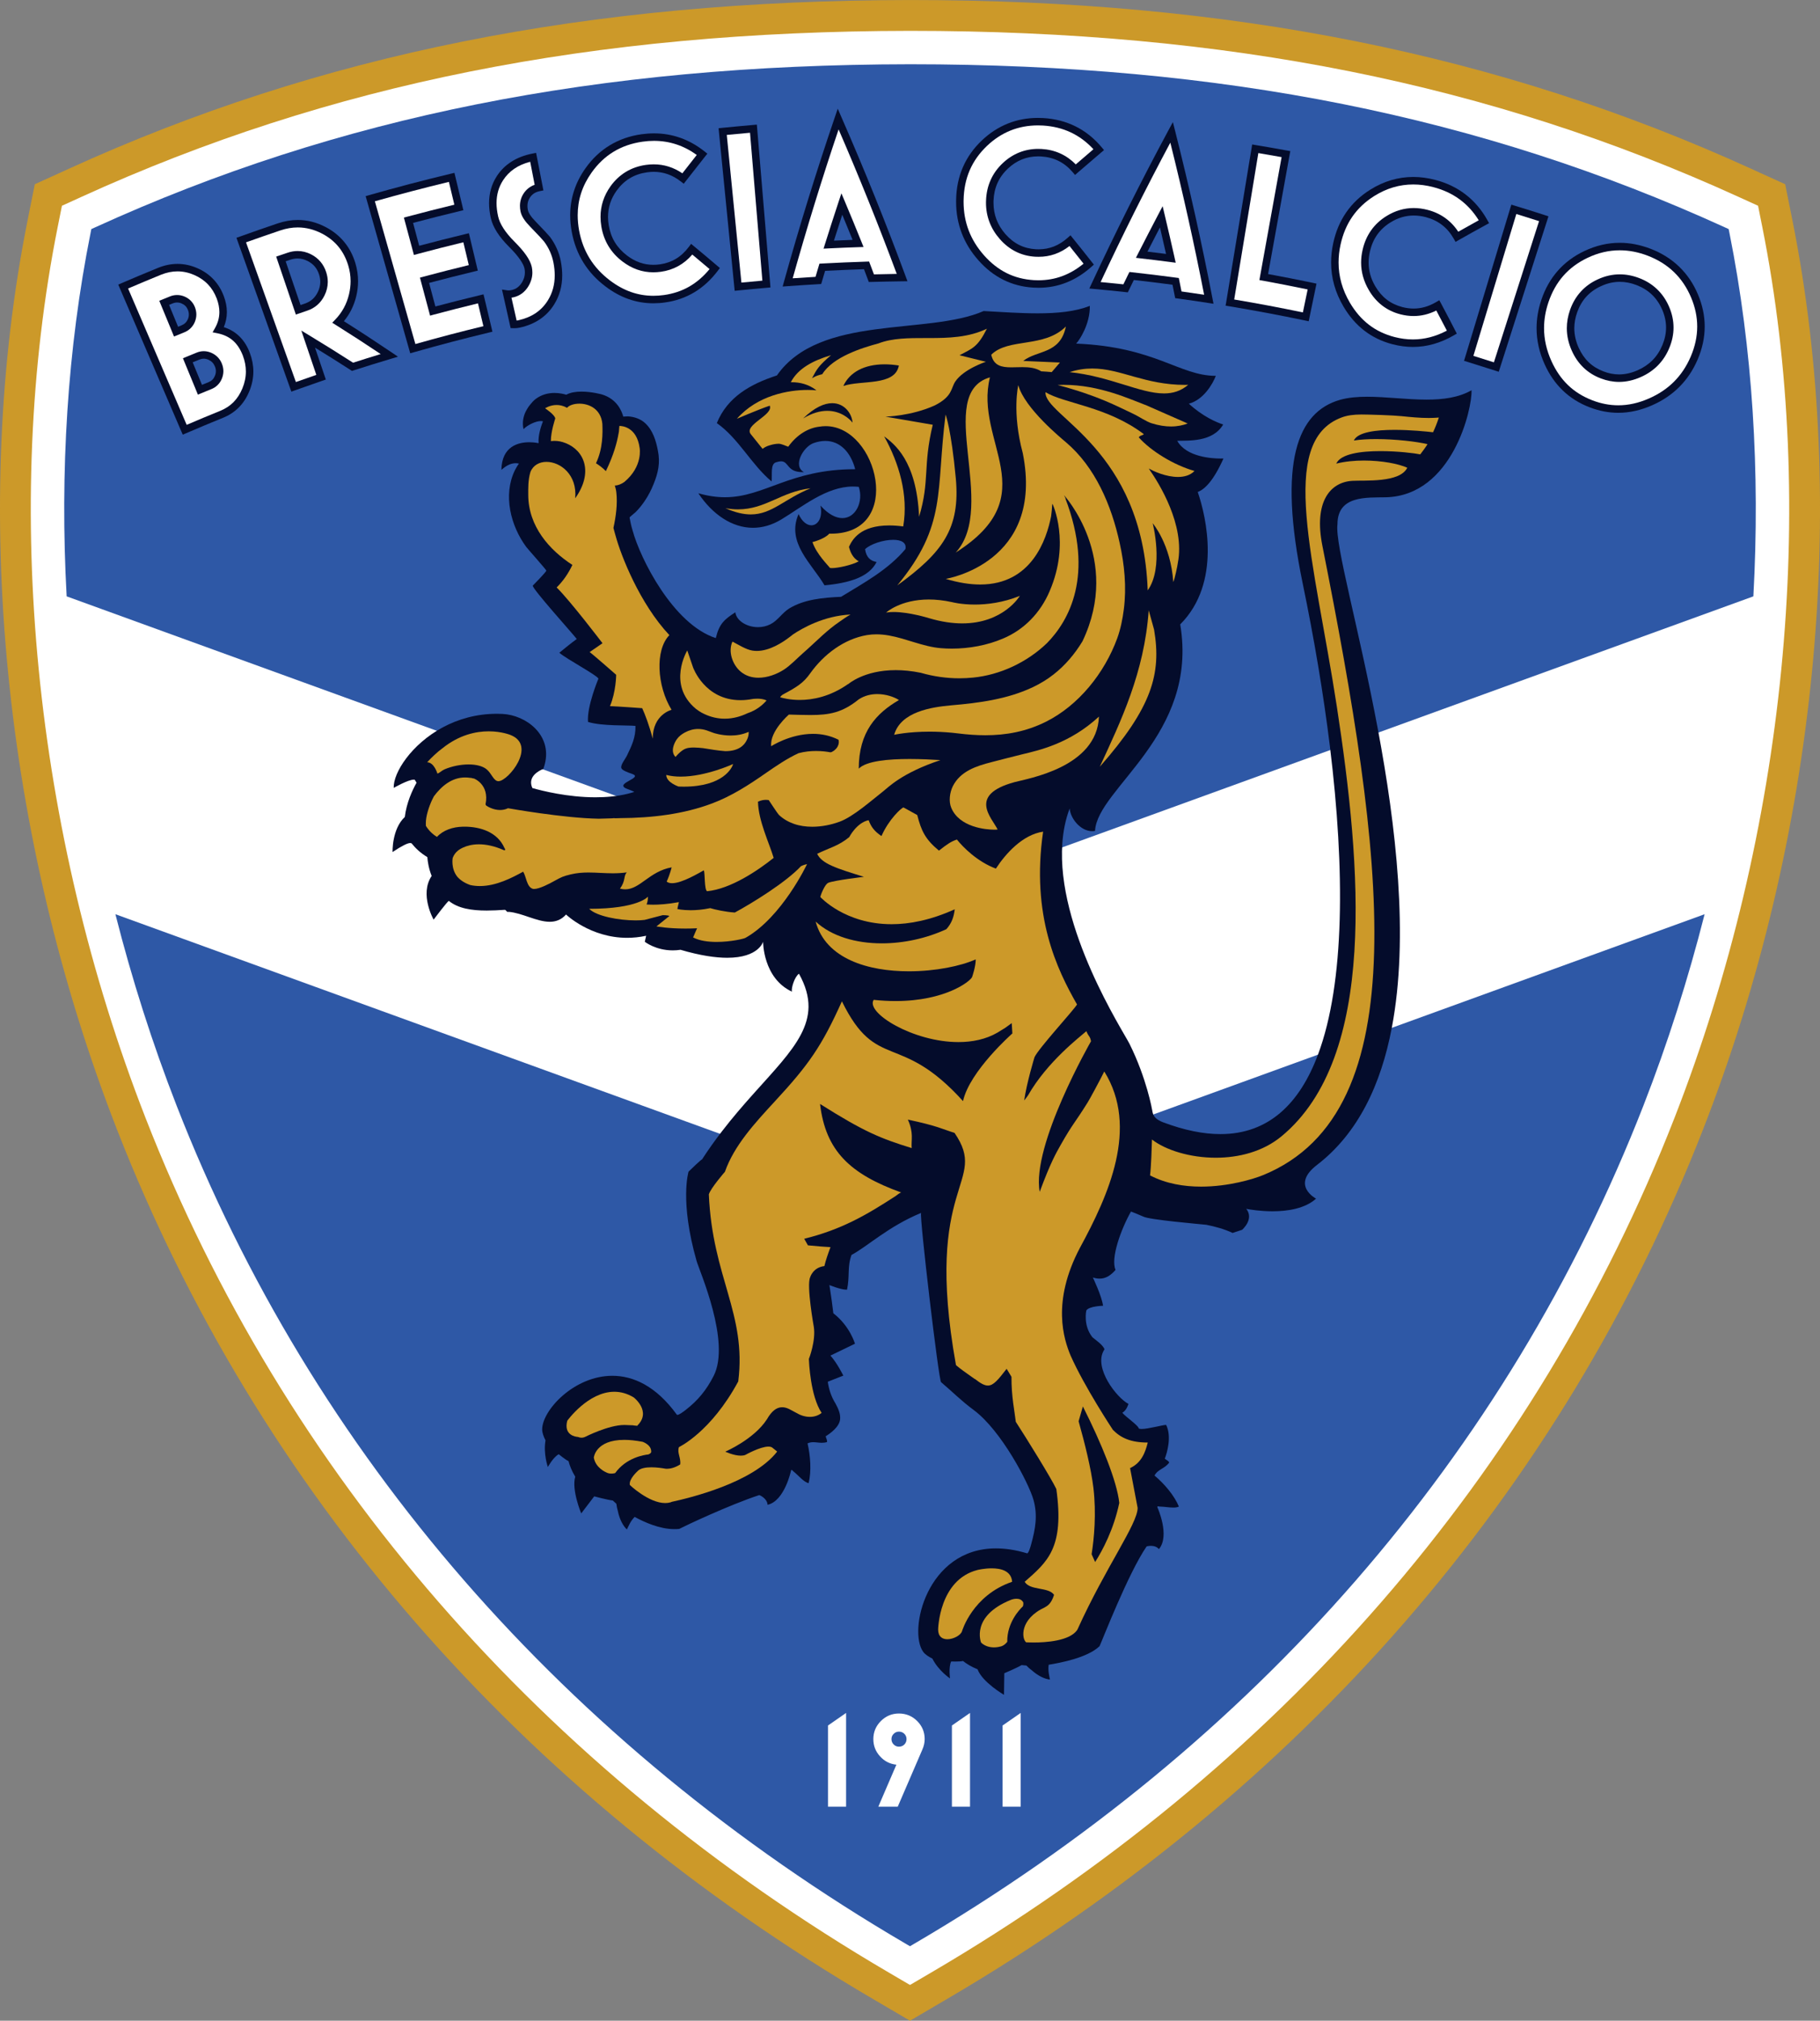
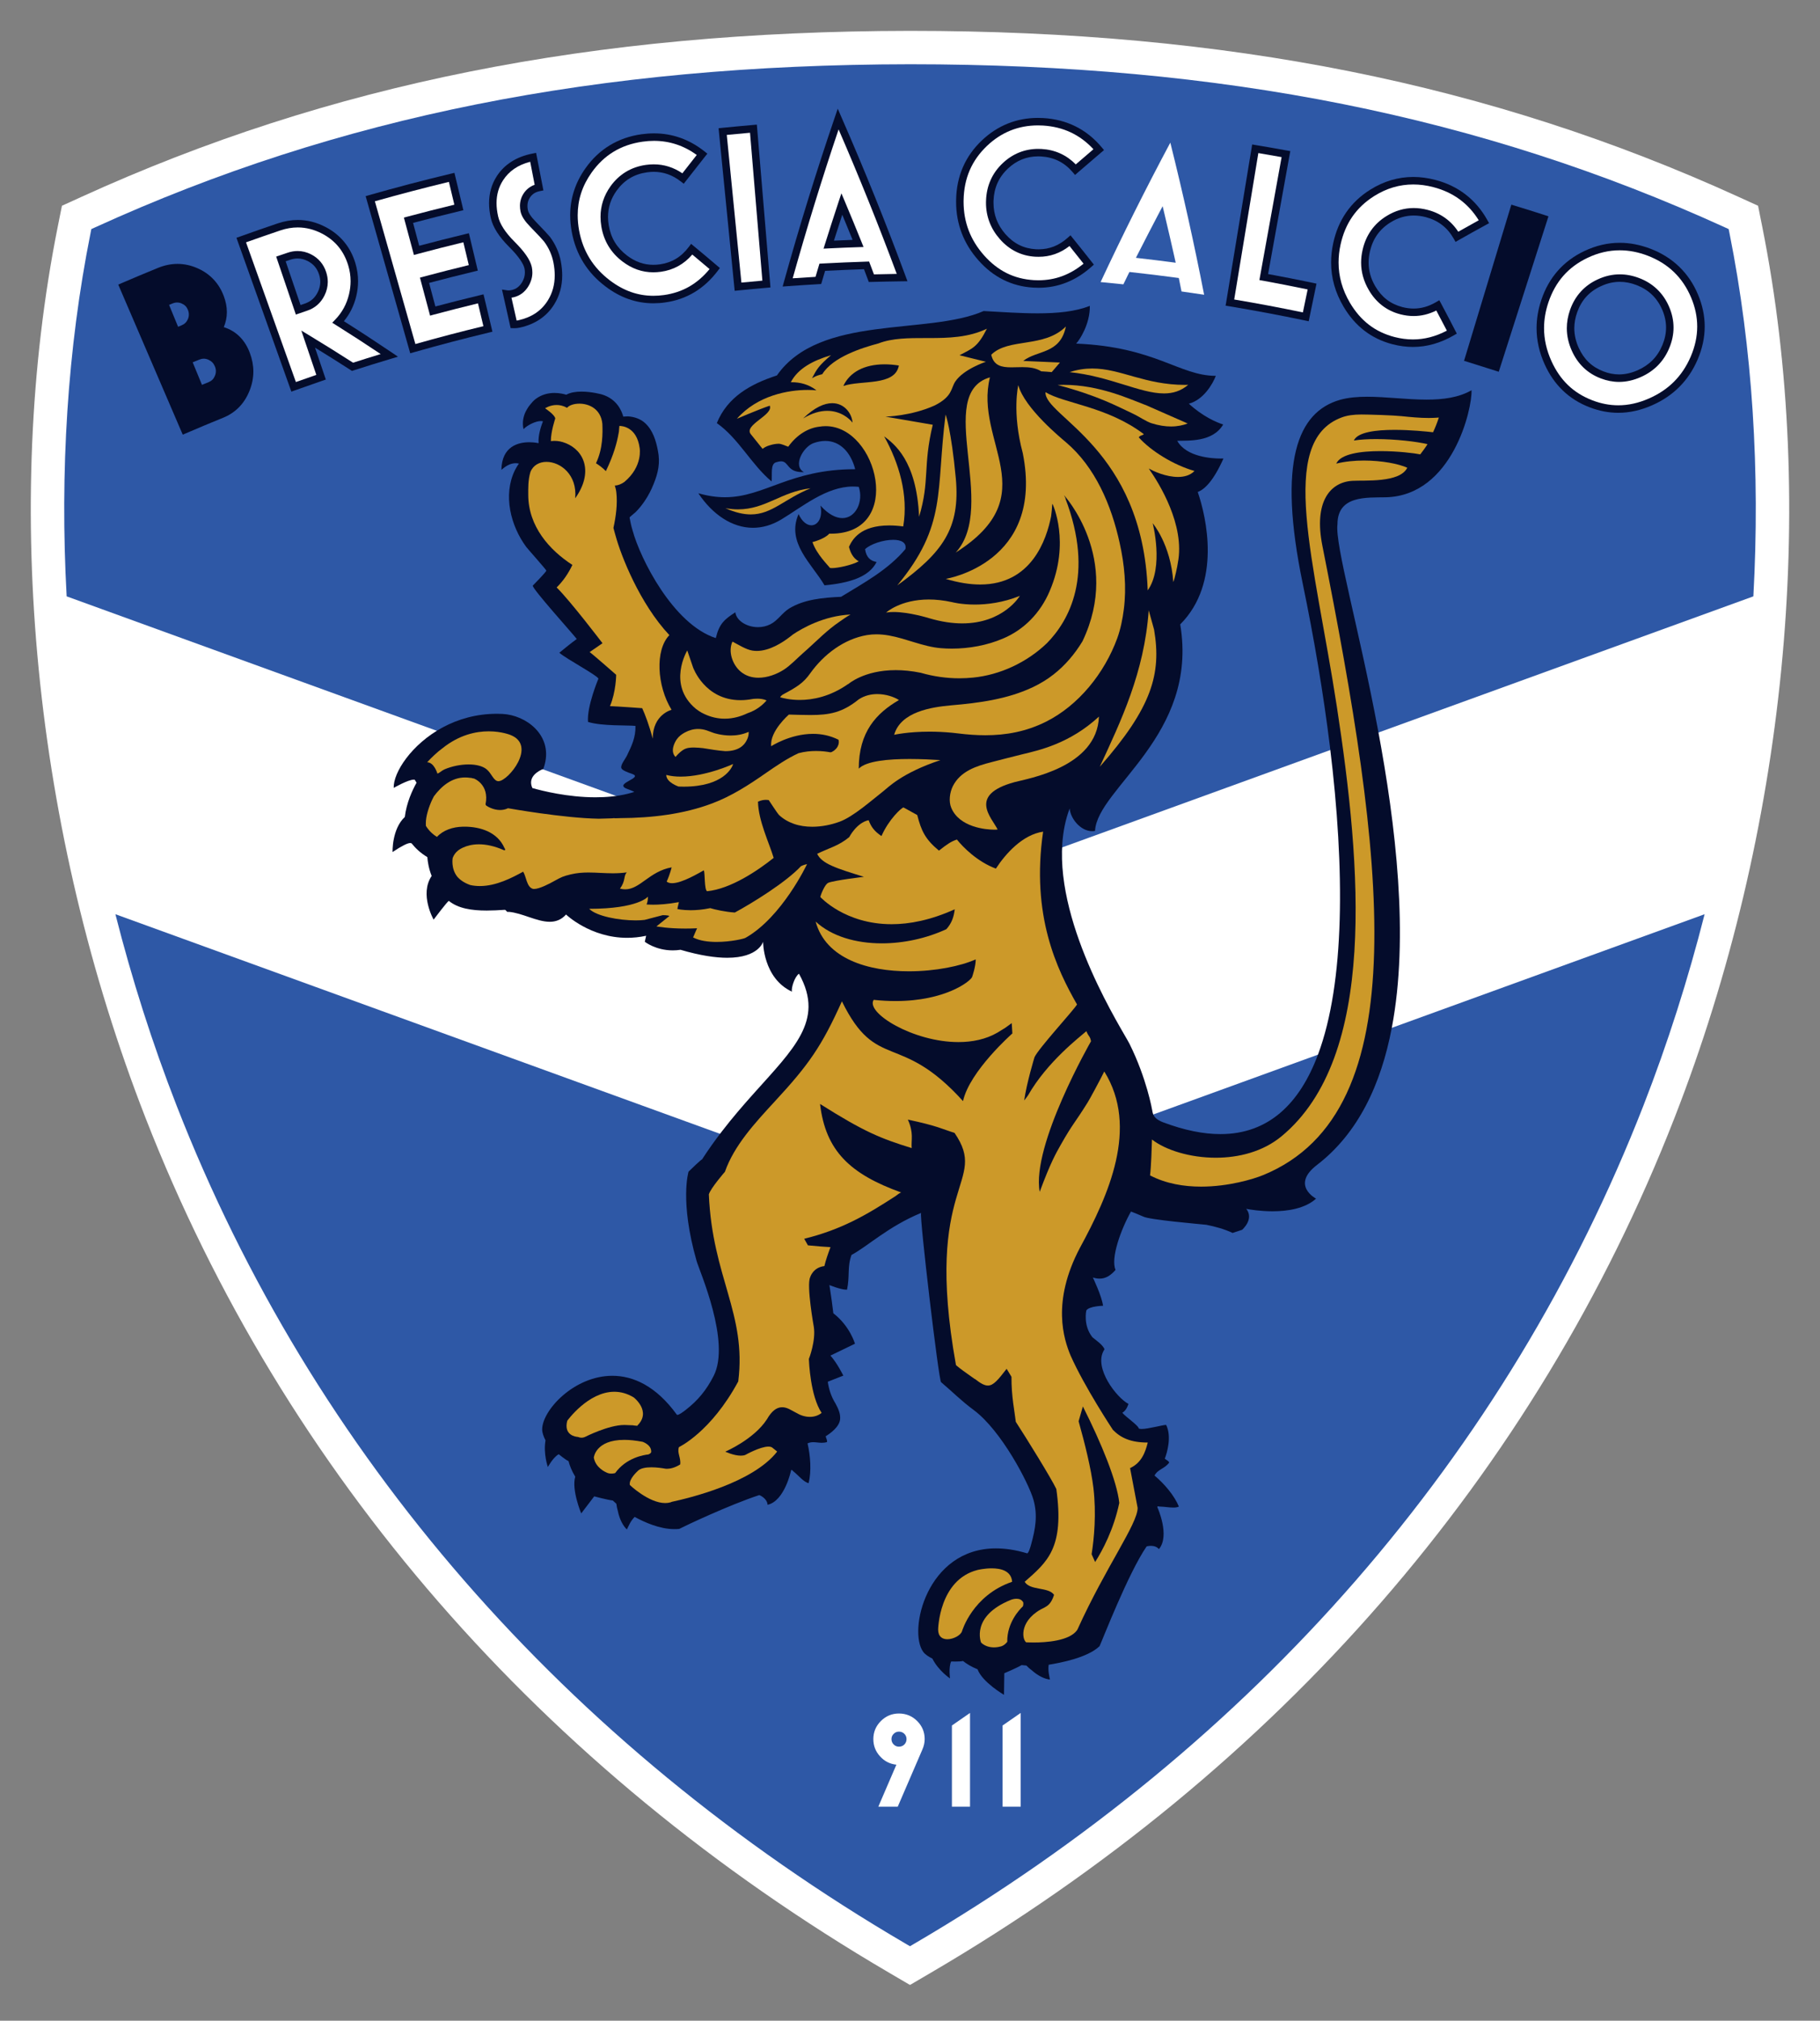
<svg xmlns="http://www.w3.org/2000/svg" width="281.4pt" height="312.42pt" viewBox="0 0 281.4 312.42" version="1.1">
  <rect x="0" y="0" width="281.4" height="312.42" fill="#808080" stroke="none" />
  <defs>
    <clipPath id="clip1">
      <path d="M 0 0 L 281.398 0 L 281.398 312.422 L 0 312.422 Z M 0 0 " />
    </clipPath>
  </defs>
  <g id="surface1">
    <g clip-path="url(#clip1)" clip-rule="nonzero">
-       <path style=" stroke:none;fill-rule:nonzero;fill:rgb(79.688%,59.959%,16.089%);fill-opacity:1;" d="M 140.699 0.004 C 190.059 0.004 231.746 8.297 270.805 26.113 L 272.48 26.879 L 276.016 28.484 L 276.781 32.297 L 277.145 34.109 C 285.965 78.238 280.941 129.422 263.352 174.535 C 241.52 230.551 201.062 277.082 146.352 309.105 L 144.543 310.168 L 140.699 312.422 L 136.863 310.172 L 135.039 309.102 C 80.34 277.086 39.879 230.551 18.047 174.531 C 0.465 129.422 -4.566 78.234 4.258 34.109 L 4.617 32.297 L 5.383 28.484 L 8.918 26.879 L 10.602 26.109 C 49.539 8.355 90.895 0.062 140.699 0.004 " />
-     </g>
+       </g>
    <path style=" stroke:none;fill-rule:nonzero;fill:rgb(100%,100%,100%);fill-opacity:1;" d="M 140.707 4.77 C 91.59 4.824 50.875 12.984 12.578 30.445 L 10.895 31.215 L 9.578 31.812 L 9.293 33.23 L 8.93 35.043 C 0.281 78.301 5.223 128.512 22.488 172.805 C 43.926 227.809 83.68 273.52 137.445 304.988 L 139.27 306.059 L 140.699 306.895 L 142.133 306.055 L 143.938 304.996 C 197.719 273.52 237.473 227.809 258.914 172.805 C 276.176 128.52 281.121 78.309 272.469 35.043 L 272.105 33.227 L 271.824 31.812 L 270.512 31.215 L 268.828 30.449 C 230.414 12.93 189.703 4.77 140.703 4.77 C 140.703 4.77 140.703 4.77 140.707 4.77 " />
    <path style=" stroke:none;fill-rule:nonzero;fill:rgb(18.042%,34.521%,65.039%);fill-opacity:1;" d="M 271.098 92.203 C 272.16 72.902 270.965 53.871 267.406 36.055 L 267.277 35.418 L 266.688 35.148 C 228.969 17.949 188.941 9.938 140.711 9.934 C 92.359 9.992 52.324 18 14.723 35.145 L 14.121 35.418 L 13.996 36.055 C 10.434 53.867 9.242 72.898 10.305 92.203 L 140.703 139.559 " />
    <path style=" stroke:none;fill-rule:nonzero;fill:rgb(18.042%,34.521%,65.039%);fill-opacity:1;" d="M 17.844 141.348 C 20.395 151.398 23.551 161.305 27.301 170.926 C 48.312 224.84 87.301 269.656 140.055 300.531 L 140.699 300.906 L 141.324 300.539 C 194.094 269.652 233.086 224.84 254.102 170.93 C 257.852 161.309 261.004 151.398 263.559 141.348 L 140.703 185.969 " />
-     <path style=" stroke:none;fill-rule:nonzero;fill:rgb(100%,100%,100%);fill-opacity:1;" d="M 130.82 264.836 L 128.023 266.777 L 128.023 279.332 L 130.82 279.332 Z M 130.82 264.836 " />
    <path style=" stroke:none;fill-rule:nonzero;fill:rgb(100%,100%,100%);fill-opacity:1;" d="M 138.988 264.926 C 137.906 264.926 136.977 265.312 136.199 266.086 C 135.422 266.863 135.031 267.797 135.031 268.883 C 135.031 269.902 135.375 270.789 136.059 271.539 C 136.738 272.301 137.586 272.73 138.594 272.84 L 135.801 279.332 L 138.805 279.332 L 142.598 270.531 C 142.844 269.977 142.969 269.43 142.969 268.879 C 142.969 267.793 142.582 266.859 141.805 266.082 C 141.027 265.312 140.09 264.926 138.988 264.926 M 138.988 270.051 C 138.672 270.051 138.406 269.941 138.18 269.715 C 137.945 269.484 137.836 269.211 137.836 268.879 C 137.836 268.559 137.945 268.289 138.18 268.066 C 138.406 267.84 138.672 267.727 138.988 267.727 C 139.32 267.727 139.602 267.84 139.828 268.066 C 140.051 268.289 140.164 268.559 140.164 268.879 C 140.164 269.211 140.051 269.484 139.828 269.715 C 139.602 269.941 139.32 270.051 138.988 270.051 " />
    <path style=" stroke:none;fill-rule:nonzero;fill:rgb(100%,100%,100%);fill-opacity:1;" d="M 149.98 264.836 L 147.18 266.777 L 147.18 279.332 L 149.98 279.332 Z M 149.98 264.836 " />
    <path style=" stroke:none;fill-rule:nonzero;fill:rgb(100%,100%,100%);fill-opacity:1;" d="M 157.816 264.836 L 155.016 266.777 L 155.016 279.332 L 157.816 279.332 Z M 157.816 264.836 " />
    <path style=" stroke:none;fill-rule:nonzero;fill:rgb(1.567%,4.704%,16.869%);fill-opacity:1;" d="M 214.242 76.887 C 224.609 76.656 227.652 63.105 227.52 60.336 C 225.531 61.477 223.121 61.785 220.578 61.785 C 219.055 61.785 217.484 61.676 215.93 61.562 C 214.375 61.453 212.844 61.34 211.387 61.34 C 209.883 61.34 208.461 61.461 207.195 61.816 C 200.625 63.691 197.512 71.34 201.422 90.23 C 203.176 98.699 204.625 107.242 205.633 115.477 C 207.961 134.527 207.922 151.945 203.793 163.02 C 200.926 170.711 196.086 175.344 188.699 175.344 C 186.074 175.344 183.133 174.758 179.844 173.523 C 178.844 173.145 178.465 172.695 178.297 172.281 C 178.211 172.062 178.184 171.855 178.152 171.676 C 178.145 171.605 177.285 166.699 174.637 161.383 C 173.664 159.438 163.305 143.523 164.254 130.359 C 164.387 128.5 164.742 126.695 165.387 124.996 C 165.492 126.523 167.051 128.508 168.863 128.508 C 169.012 128.508 169.156 128.492 169.309 128.465 C 169.641 121.867 185.359 113.707 182.48 96.535 C 188.891 90.121 186.516 79.91 185.188 76.066 C 186.242 75.664 187.594 74.406 189.168 70.887 C 189.168 70.887 189.016 70.895 188.746 70.895 C 187.434 70.895 183.418 70.68 182.016 68.152 C 183.781 68.102 187.52 68.375 189.121 65.629 C 188.117 65.32 185.926 64.371 183.816 62.414 C 186.055 61.836 187.516 59.363 187.984 58.109 C 182.336 58.109 178.66 53.629 166.387 53.125 C 166.887 52.621 168.559 50.102 168.504 47.289 C 166.258 48.184 163.457 48.445 160.426 48.445 C 157.75 48.445 154.898 48.242 152.086 48.09 C 143.434 51.879 126.758 48.539 120.121 58.047 C 115.984 59.391 112.469 61.406 110.832 65.414 C 114.234 67.816 116.129 71.781 119.301 74.438 C 119.43 73.324 119.066 71.688 120.039 71.461 C 120.332 71.363 120.566 71.324 120.762 71.324 C 121.379 71.324 121.594 71.742 121.965 72.16 C 122.328 72.578 122.855 72.996 124.086 72.996 C 124.152 72.996 124.223 72.996 124.293 72.992 C 122.523 72.012 124.195 69.113 125.738 68.527 C 126.398 68.285 127.02 68.172 127.602 68.172 C 129.895 68.172 131.547 69.938 132.227 72.543 C 122.086 72.543 118.223 76.879 112.082 76.879 C 110.828 76.879 109.484 76.695 107.973 76.262 C 110.141 79.516 113.164 81.602 116.422 81.602 C 117.859 81.602 119.336 81.199 120.809 80.309 C 124.012 78.383 127.773 75.223 131.871 75.223 C 132.176 75.223 132.477 75.238 132.781 75.273 C 133.527 77.512 132.344 80.105 130.242 80.105 C 129.273 80.105 128.109 79.555 126.852 78.164 C 127.246 80.047 126.449 81.215 125.453 81.215 C 124.781 81.215 124.02 80.684 123.469 79.48 C 121.535 83.922 125.555 87.184 127.484 90.5 C 131.301 90.141 134.371 89.227 135.535 86.887 C 134.598 86.734 133.934 86.18 133.754 84.91 C 134.598 84.102 136.59 83.461 138.102 83.461 C 139.293 83.461 140.191 83.859 140 84.883 C 137.324 88.082 133.609 90.094 130.039 92.273 C 127.234 92.402 124.344 92.664 122.035 94.07 C 120.953 94.734 120.266 95.926 119.141 96.504 C 118.527 96.82 117.855 96.965 117.199 96.965 C 115.477 96.965 113.867 95.98 113.691 94.668 C 112.031 95.75 111.215 96.402 110.672 98.656 C 104.066 96.516 98.98 86.344 97.812 82.027 C 97.605 81.344 97.449 80.652 97.34 80.016 C 97.316 79.969 98.195 79.262 98.266 79.188 C 98.785 78.676 99.242 78.105 99.656 77.496 C 100.223 76.668 100.684 75.777 101.055 74.844 C 101.777 73.074 102.094 71.547 101.723 69.688 C 101.43 68.129 100.941 66.531 99.766 65.438 C 99.051 64.758 98.062 64.441 97.117 64.375 L 97.035 64.375 C 96.824 64.375 96.59 64.391 96.363 64.41 C 96.164 63.645 95.441 61.688 93.043 60.98 C 93.043 60.98 91.504 60.547 89.906 60.547 C 89.066 60.547 88.215 60.664 87.555 61.027 C 87.188 60.918 86.52 60.754 85.727 60.754 C 84.828 60.754 83.766 60.965 82.793 61.707 C 82.492 61.949 82.223 62.242 81.98 62.551 C 81.809 62.742 81.66 62.973 81.523 63.199 C 81.488 63.254 81.461 63.316 81.426 63.371 C 81.371 63.473 81.316 63.559 81.27 63.656 C 80.918 64.391 80.715 65.301 80.941 66.348 C 81.602 65.68 82.859 65.098 83.621 65.098 C 83.746 65.098 83.855 65.113 83.949 65.145 C 83.691 65.801 83.18 67.273 83.277 68.473 L 83.246 68.516 C 83.246 68.516 82.648 68.375 81.84 68.375 C 80.168 68.375 77.59 68.973 77.523 72.641 C 77.609 72.629 78.5 71.617 79.73 71.617 C 79.895 71.617 80.062 71.637 80.238 71.676 C 79.957 72.039 79.691 72.562 79.621 72.684 C 77.719 76.555 78.984 81.352 81.371 84.57 C 81.582 84.852 84.473 88.094 84.469 88.223 C 84.469 88.426 82.371 90.547 82.371 90.547 C 82.348 91.105 88.461 97.859 89.176 98.797 C 88.324 99.391 86.48 100.926 86.48 100.926 C 87.641 101.918 92.312 104.395 92.527 104.922 C 92.527 104.922 90.703 109.258 90.918 111.621 C 93.133 112.301 97.152 112.094 98.254 112.234 C 98.293 114.039 97.66 115.312 96.945 116.805 C 96.676 117.371 95.902 118.266 96.07 118.762 C 96.188 119.113 97.16 119.461 97.727 119.648 C 99.555 120.277 95.043 121.07 96.785 121.898 L 97.625 122.227 C 97.828 122.301 97.973 122.375 98.07 122.438 C 97.734 122.547 97.391 122.641 97.043 122.727 C 95.43 123.121 93.727 123.27 92.066 123.27 C 87.805 123.27 83.824 122.273 82.312 121.84 C 81.488 120.039 83.418 119.113 83.996 118.887 C 84.098 118.625 84.176 118.371 84.238 118.121 C 85.387 113.625 81.336 110.559 77.684 110.379 C 77.391 110.367 77.098 110.359 76.809 110.359 C 73.617 110.359 70.809 111.199 68.473 112.449 C 63.594 115.07 60.781 119.488 60.875 121.816 C 60.875 121.816 63.086 120.539 63.984 120.539 C 64.035 120.539 64.078 120.547 64.117 120.551 C 64.199 120.703 64.297 120.859 64.406 121.012 C 63.75 122.184 62.852 124.117 62.59 126.312 C 60.57 128.199 60.699 131.734 60.699 131.734 C 62.109 130.785 63.012 130.34 63.438 130.34 C 63.539 130.34 63.613 130.367 63.66 130.414 C 64.184 131.074 64.957 131.852 66.074 132.52 C 66.129 133.27 66.297 134.312 66.742 135.43 C 64.82 138.273 67.043 142.184 67.043 142.184 C 67.043 142.184 69.148 139.387 69.395 139.285 C 70.832 140.453 72.898 140.781 75.25 140.781 C 76.125 140.781 77.039 140.734 77.973 140.672 C 77.988 140.672 78 140.668 78.016 140.668 C 78.152 140.668 78.215 140.75 78.277 140.832 C 78.336 140.914 78.402 140.996 78.539 140.996 C 78.574 140.996 78.613 140.992 78.66 140.98 C 80.723 141.148 83.004 142.516 84.996 142.516 C 85.914 142.516 86.773 142.227 87.52 141.395 C 87.52 141.395 91.262 144.996 96.961 144.996 C 97.891 144.996 98.871 144.902 99.902 144.68 L 99.695 145.609 C 99.695 145.609 101.379 146.938 104.016 146.938 C 104.398 146.938 104.801 146.91 105.219 146.848 C 108.309 147.754 110.66 148.082 112.441 148.082 C 117.336 148.082 117.984 145.598 117.984 145.598 C 117.984 145.598 117.953 151.223 122.445 153.32 C 122.312 152.707 122.891 150.969 123.535 150.551 C 124.574 152.418 125.023 154.094 125.008 155.672 C 124.938 161.617 118.277 166.262 111.594 174.953 C 110.57 176.285 109.543 177.715 108.543 179.258 C 108.41 179.273 107.051 180.562 106.461 181.145 C 106.461 181.145 105.055 185.691 107.707 194.969 C 108.164 196.551 113.016 207.484 110.344 212.723 C 109.211 214.949 107.914 216.508 106.043 217.969 C 105.633 218.293 104.992 218.754 104.738 218.754 C 104.695 218.754 104.664 218.746 104.645 218.719 C 101.445 214.297 97.91 212.711 94.68 212.711 C 88.746 212.711 83.828 218.055 83.828 221 C 83.828 221.543 84.059 222.125 84.344 222.695 C 83.984 224.766 84.707 226.82 84.707 226.82 C 84.707 226.82 85.52 225.305 86.387 224.84 C 86.418 224.84 87.41 225.699 87.902 225.902 C 88.078 226.594 88.41 227.438 88.941 228.312 C 88.34 230.352 89.867 233.988 89.867 233.988 L 91.875 231.352 C 91.875 231.352 93.875 231.891 94.746 231.992 C 94.906 232.145 95.09 232.312 95.297 232.496 C 95.348 232.891 95.426 233.266 95.531 233.629 C 95.805 234.973 96.387 235.98 96.926 236.469 C 97.215 235.902 97.457 235.215 98.125 234.527 C 99.637 235.348 101.969 236.418 104.285 236.418 C 104.531 236.418 104.777 236.41 105.02 236.383 C 105.855 235.945 112.688 232.703 117.398 231.152 C 117.398 231.152 118.605 231.609 118.68 232.656 C 121.312 232.07 122.297 227.398 122.297 227.398 C 122.316 227.328 122.328 227.305 122.363 227.297 L 122.391 227.23 L 122.707 227.52 C 123.48 228.137 124.25 229.137 125.027 229.309 C 125.48 227.48 125.305 225.055 124.859 223.16 C 125.16 223.02 125.449 222.977 125.734 222.977 C 125.949 222.977 126.164 223 126.387 223.023 C 126.605 223.047 126.828 223.07 127.062 223.07 C 127.32 223.07 127.59 223.043 127.875 222.953 C 127.898 222.547 127.719 222.383 127.664 222.062 C 128.441 221.574 129.789 220.602 129.898 219.406 C 129.961 218.551 129.609 217.797 129.188 217.008 C 128.5 215.91 128.145 214.754 127.988 213.629 L 130.391 212.684 C 130.391 212.684 129.434 210.738 128.398 209.586 L 132.191 207.754 C 132.191 207.754 131.418 205.027 128.848 203.047 C 128.691 201.77 128.488 200.203 128.406 199.785 C 128.34 199.422 128.238 198.684 128.238 198.684 C 128.238 198.684 129.984 199.398 130.84 199.398 C 130.887 199.398 130.926 199.398 130.965 199.395 C 131.41 197.285 130.977 195.879 131.656 194.023 C 134.129 192.715 137.309 189.641 142.41 187.531 C 142.156 188.195 145.125 213.359 145.504 213.695 C 147.32 215.23 148.605 216.566 150.547 218 C 154.852 221.191 159.082 229.367 159.785 231.871 C 160.469 234.281 160.086 236.387 159.449 238.703 C 159.301 239.27 159.027 240.16 158.809 240.16 C 158.801 240.16 158.797 240.16 158.789 240.156 C 157.039 239.629 155.438 239.395 153.984 239.395 C 143.254 239.395 140.379 252.199 142.75 255.402 C 143.07 255.832 143.598 256.152 144.16 256.434 C 145.098 258.312 146.887 259.504 146.887 259.504 C 146.887 259.504 146.645 257.785 147.059 256.887 C 147.059 256.883 147.074 256.883 147.098 256.883 C 147.148 256.883 147.246 256.887 147.367 256.887 C 147.477 256.887 147.613 256.891 147.754 256.891 C 148.152 256.891 148.629 256.871 148.895 256.805 C 149.438 257.242 150.207 257.711 151.145 258.09 C 151.875 260.082 155.234 262.039 155.234 262.039 L 155.281 258.699 C 155.281 258.699 157.195 257.895 157.953 257.441 C 158.172 257.465 158.418 257.488 158.695 257.508 C 158.961 257.793 159.25 258.043 159.547 258.258 C 160.566 259.168 161.617 259.613 162.336 259.672 C 162.227 259.039 162.016 258.352 162.141 257.387 C 164.016 257.078 168.133 256.305 170.008 254.516 C 170.418 253.656 174.438 243.234 177.285 239.09 C 177.285 239.09 177.574 239.004 177.945 239.004 C 178.348 239.004 178.84 239.102 179.188 239.508 C 180.938 237.426 178.969 233.086 178.969 233.086 C 178.941 233.02 178.934 232.992 178.965 232.965 L 178.941 232.891 L 179.371 232.934 C 180.02 232.941 180.766 233.086 181.406 233.086 C 181.734 233.086 182.031 233.047 182.277 232.934 C 181.555 231.191 179.984 229.367 178.508 228.137 C 179.016 227.141 180.066 227.109 180.785 226.113 C 180.57 225.773 180.328 225.746 180.094 225.523 C 180.43 224.664 181.203 222.133 180.305 220.305 C 179.746 220.305 177.543 220.934 176.516 220.934 C 176.312 220.934 176.156 220.91 176.066 220.848 C 176.047 220.422 174.031 219.047 173.527 218.43 C 174.219 218.039 174.473 217.055 174.473 217.055 C 172.637 216.094 169.07 211.488 170.672 208.781 L 170.676 208.781 C 170.711 208.723 170.738 208.652 170.773 208.586 C 170.422 207.848 169.59 207.328 168.898 206.746 C 167.43 204.883 167.961 202.605 167.961 202.605 C 168.402 201.93 170.551 201.887 170.551 201.887 C 170.34 200.352 168.973 197.512 168.973 197.512 C 169.348 197.633 169.691 197.688 170.012 197.688 C 171.031 197.688 171.801 197.129 172.48 196.336 C 171.684 194.543 173.328 190.035 174.867 187.316 C 175.199 187.441 175.871 187.699 176.734 188.082 C 177.652 188.598 185.465 189.246 186.527 189.367 C 187.871 189.637 189.293 190.016 190.578 190.625 L 192.047 190.141 C 192.047 190.141 193.961 188.5 192.691 186.902 C 193.316 187.02 194.906 187.277 196.758 187.277 C 199.055 187.277 201.754 186.879 203.484 185.324 C 203.484 185.324 199.52 183.262 203.625 180.113 C 210 175.211 213.527 167.668 215.199 158.875 C 217.879 144.812 215.809 127.559 213.051 112.809 C 210.105 97.062 206.379 84.168 206.793 81.059 C 206.793 76.57 211.305 76.949 214.242 76.887 " />
    <path style=" stroke:none;fill-rule:nonzero;fill:rgb(79.688%,59.959%,16.089%);fill-opacity:1;" d="M 67.633 119.609 C 67.992 119.484 68.312 119.133 68.723 118.953 C 69.863 118.465 71.223 118.191 72.453 118.191 C 73.598 118.191 74.625 118.43 75.25 118.953 C 76.023 119.586 76.312 120.781 77.074 120.781 C 77.082 120.781 77.09 120.781 77.098 120.777 C 78.59 120.734 83.047 115.281 78.945 113.641 C 78.945 113.641 77.59 113.07 75.562 113.07 C 73.594 113.07 70.996 113.605 68.375 115.715 C 67.641 116.238 66.578 117.258 66.047 117.859 C 67.129 117.859 67.633 119.609 67.633 119.609 " />
    <path style=" stroke:none;fill-rule:nonzero;fill:rgb(79.688%,59.959%,16.089%);fill-opacity:1;" d="M 90.988 134.898 C 91.609 134.898 92.23 134.93 92.863 134.961 C 93.477 134.988 94.102 135.02 94.742 135.02 C 95.445 135.02 96.164 134.984 96.918 134.879 C 96.371 135.438 96.77 136.172 95.852 137.387 C 96.137 137.465 96.406 137.5 96.664 137.5 C 98.969 137.5 100.406 134.723 103.844 134.098 C 103.844 134.098 103.605 135.16 103.078 136.301 C 103.289 136.48 103.578 136.551 103.914 136.551 C 105.48 136.551 108.102 134.945 108.828 134.559 C 109.02 135.102 108.887 137.504 109.316 137.793 C 112.973 137.445 117.176 134.594 119.621 132.637 C 118.93 130.328 117.258 126.91 117.195 123.945 C 117.684 123.719 118.117 123.664 118.422 123.664 C 118.695 123.664 118.863 123.707 118.863 123.707 C 118.863 123.707 120.242 125.812 120.414 125.973 C 121.086 126.617 121.895 127.078 122.746 127.375 C 123.633 127.688 124.602 127.824 125.582 127.824 C 127.039 127.824 128.531 127.52 129.832 127.039 C 131.922 126.27 134.727 123.777 136.477 122.406 C 137.332 121.754 139.359 119.535 145.406 117.52 C 144.148 117.438 142.418 117.348 140.629 117.348 C 137.387 117.348 133.949 117.645 132.777 118.84 C 132.785 113.148 135.488 110.277 138.992 108.234 C 138.242 107.75 136.984 107.312 135.641 107.312 C 134.684 107.312 133.68 107.535 132.781 108.125 C 130.242 110.176 128.273 110.551 125.273 110.551 C 124.301 110.551 123.219 110.512 121.973 110.48 C 121.973 110.48 118.98 113.066 119.238 115.375 C 119.238 115.375 122.16 113.461 125.703 113.461 C 126.977 113.461 128.324 113.707 129.645 114.371 C 129.645 114.371 129.957 115.23 129.016 116 L 128.938 116.066 C 128.824 116.137 128.703 116.203 128.586 116.273 C 128.523 116.285 128.453 116.305 128.395 116.316 C 127.914 116.223 127.121 116.109 126.176 116.109 C 125.352 116.109 124.414 116.195 123.457 116.453 C 121.672 117.281 120.016 118.418 118.395 119.535 C 115.805 121.352 113.086 123.098 110.129 124.207 C 105.664 125.895 100.758 126.461 95.887 126.492 L 95.02 126.516 L 95.039 126.484 C 94.902 126.504 94.766 126.516 94.621 126.523 L 92.59 126.582 C 87.184 126.504 78.551 124.961 78.551 124.961 C 78.133 125.16 77.711 125.234 77.316 125.234 C 76.246 125.234 75.367 124.684 75.188 124.559 C 75.086 124.445 75.07 124.367 75.07 124.367 C 75.711 121.215 73.219 120.34 73.219 120.34 L 73.195 120.371 C 73.07 120.32 72.945 120.289 72.816 120.27 C 72.77 120.27 72.723 120.27 72.676 120.262 C 72.414 120.223 72.16 120.203 71.91 120.203 C 69.82 120.203 68.223 121.59 67.09 123.113 C 66.996 123.297 66.91 123.477 66.805 123.676 C 66.297 124.777 65.832 126.203 65.84 127.305 C 65.84 127.449 65.848 127.578 65.848 127.684 C 65.934 127.824 66.062 128.027 66.262 128.266 C 66.535 128.605 66.961 129.027 67.562 129.395 C 68.512 128.355 70.02 127.844 71.562 127.816 C 71.645 127.816 71.73 127.812 71.812 127.812 C 74.238 127.812 76.898 128.629 77.988 131.094 C 77.988 131.094 78.246 131.461 78 131.461 C 77.977 131.461 77.945 131.457 77.91 131.445 C 76.383 130.77 75.094 130.539 74.055 130.539 C 71.887 130.539 70.781 131.535 70.781 131.535 C 70.453 131.805 70.176 132.16 69.992 132.648 C 69.992 132.648 69.684 134.277 70.715 135.562 C 71.168 136.07 71.785 136.508 72.711 136.836 C 73.207 136.945 73.703 136.992 74.199 136.992 C 76.738 136.992 79.195 135.699 80.891 134.77 C 81.375 135.547 81.426 137.098 82.348 137.41 C 82.418 137.434 82.5 137.441 82.59 137.441 C 83.383 137.441 84.926 136.656 85.758 136.18 C 86.809 135.605 87.066 135.473 88.25 135.188 C 89.184 134.965 90.09 134.898 90.988 134.898 " />
    <path style=" stroke:none;fill-rule:nonzero;fill:rgb(79.688%,59.959%,16.089%);fill-opacity:1;" d="M 103.016 119.812 C 103.016 120.984 104.922 121.609 104.922 121.609 C 105.191 121.621 105.457 121.625 105.707 121.625 C 111.82 121.625 113.211 118.691 113.348 118.125 C 113.348 118.125 109.137 120.074 105.254 120.074 C 104.484 120.074 103.727 120 103.016 119.812 " />
    <path style=" stroke:none;fill-rule:nonzero;fill:rgb(79.688%,59.959%,16.089%);fill-opacity:1;" d="M 110.801 145.633 C 113.012 145.633 115.113 145.125 115.281 144.992 C 120.934 141.785 124.781 133.602 124.781 133.602 C 124.246 133.707 123.84 133.922 123.84 133.922 C 121.52 136.426 116.16 139.715 113.613 141.086 C 112.242 141.008 110.457 140.617 109.812 140.406 C 108.648 140.652 107.621 140.73 106.801 140.73 C 105.52 140.73 104.738 140.547 104.738 140.547 C 104.754 140.258 104.984 139.531 104.961 139.48 C 103.203 139.805 101.836 139.875 100.977 139.875 C 100.32 139.875 99.965 139.836 99.965 139.836 C 100.188 139.34 100.16 138.895 100.191 138.637 C 100.16 138.637 98.715 140.512 91.094 140.512 C 92.234 141.672 95.727 142.301 98.277 142.301 C 98.785 142.301 99.25 142.277 99.656 142.227 L 102.469 141.492 C 102.469 141.492 103.355 141.492 103.496 141.629 L 101.492 143.23 C 101.492 143.23 103.215 143.566 105.98 143.566 C 106.539 143.566 107.141 143.551 107.781 143.52 C 107.781 143.52 107.375 144.406 107.164 144.938 C 108.172 145.461 109.504 145.633 110.801 145.633 " />
    <path style=" stroke:none;fill-rule:nonzero;fill:rgb(79.688%,59.959%,16.089%);fill-opacity:1;" d="M 104.617 116.832 C 104.93 116.484 105.277 116.164 105.66 115.922 C 106.172 115.609 106.727 115.574 107.297 115.574 C 107.762 115.578 108.227 115.621 108.684 115.668 C 109.828 115.852 110.977 116.047 112.141 116.137 C 114.223 116.137 115.094 115.211 115.465 114.426 C 115.812 113.762 115.758 113.176 115.758 113.176 L 115.695 113.176 C 114.777 113.586 113.816 113.719 112.965 113.719 C 111.488 113.719 110.344 113.32 110.344 113.32 C 109.984 113.191 109.629 113.047 109.277 112.93 C 108.824 112.777 108.379 112.707 107.938 112.707 C 107.238 112.707 106.555 112.891 105.883 113.254 C 105.418 113.504 104.984 113.828 104.664 114.273 C 104.414 114.617 104.18 115.094 104.078 115.578 C 103.973 116.113 104.051 116.648 104.453 117.031 " />
    <path style=" stroke:none;fill-rule:nonzero;fill:rgb(79.688%,59.959%,16.089%);fill-opacity:1;" d="M 107.59 109.59 C 108.27 110.121 108.809 110.352 108.809 110.352 C 109.941 110.902 111.031 111.117 112.051 111.117 C 113.363 111.117 114.559 110.758 115.566 110.277 C 116.977 109.809 117.934 108.98 118.52 108.301 C 118.074 108.074 117.52 108.023 117.09 108.023 C 116.68 108.023 116.379 108.07 116.379 108.07 C 115.707 108.195 115.082 108.254 114.496 108.254 C 108.938 108.254 107.156 103.184 107.156 103.184 L 106.262 100.566 C 106.262 100.566 103.086 105.84 107.59 109.59 " />
    <path style=" stroke:none;fill-rule:nonzero;fill:rgb(79.688%,59.959%,16.089%);fill-opacity:1;" d="M 158.211 247.746 C 157.98 247.312 157.57 247.184 157.168 247.184 C 156.816 247.184 156.473 247.281 156.266 247.367 C 150.027 249.902 151.691 253.961 151.691 253.961 C 152.32 254.562 153.105 254.703 153.691 254.703 C 154.188 254.703 154.535 254.602 154.535 254.602 C 155.273 254.516 155.738 253.836 155.738 253.836 C 155.688 250.859 157.664 248.82 158.141 248.371 C 158.277 248.113 158.211 247.746 158.211 247.746 " />
    <path style=" stroke:none;fill-rule:nonzero;fill:rgb(79.688%,59.959%,16.089%);fill-opacity:1;" d="M 169.324 241.504 L 168.781 240.297 C 169.164 237.844 169.531 234.043 169.055 230.008 C 168.699 227.07 167.742 223.199 166.77 219.738 L 167.43 217.449 C 170.355 223.266 172.699 229.016 173.059 232.367 C 172.191 236.492 170.465 239.715 169.324 241.504 M 177.461 223.031 C 174.797 223.031 173.266 222.293 172.066 221.062 C 172.066 221.062 167.656 214.402 165.512 209.543 C 164.504 207.098 162.547 201.309 166.965 192.941 C 171.387 184.812 176.133 174.332 170.738 165.66 C 170.055 167.047 168.418 170.074 168.172 170.441 C 166.156 173.691 165.906 173.645 164.016 176.984 C 163.293 178.277 162.48 179.621 160.754 184.266 C 159.445 177.086 168.688 160.988 168.688 160.988 C 168.516 160.117 168.359 160.379 167.969 159.43 C 166.918 160.355 161.926 164.152 158.949 169.355 C 158.746 169.637 158.551 169.91 158.355 170.141 C 158.742 167.395 159.953 163.445 159.953 163.445 C 160.633 162.02 165.906 156.305 166.527 155.305 C 163.406 149.852 159.398 141.539 161.281 128.582 C 158.098 129.055 155.488 131.98 153.977 134.297 C 151.09 133.215 148.879 130.965 147.953 129.801 C 147.082 130.086 146.473 130.492 145.176 131.516 C 143.074 129.773 142.449 128.48 141.82 126.016 C 140.715 125.391 139.695 124.844 139.695 124.844 C 139.402 124.863 137.426 126.668 136.289 129.262 C 135.246 128.562 134.699 127.891 134.305 126.809 C 132.449 127.188 131.301 129.43 131.301 129.43 C 129.66 130.785 128.273 131.07 126.344 132.008 C 127.086 133.551 129.293 134.242 133.578 135.566 C 133.578 135.566 129.121 136.086 128.055 136.488 L 128.059 136.504 C 127.535 136.68 126.879 138.402 126.828 138.676 C 126.828 138.676 130.617 142.891 137.855 142.891 C 140.613 142.891 143.875 142.277 147.617 140.586 C 147.477 141.777 147.141 142.746 146.324 143.66 C 143.234 145.09 139.703 145.852 136.344 145.852 C 132.348 145.852 128.594 144.777 126.109 142.48 C 127.68 148.281 134.273 150.172 140.531 150.172 C 144.613 150.172 148.551 149.367 150.863 148.328 C 150.863 149.441 150.336 150.961 150.301 151.055 C 150.039 151.715 146.16 154.773 138.461 154.773 C 137.41 154.773 136.281 154.715 135.086 154.586 C 133.781 156.566 141.18 161.117 148.188 161.117 C 150.328 161.117 152.43 160.695 154.238 159.645 C 154.633 159.398 155.035 159.16 155.441 158.902 C 155.766 158.668 156.094 158.441 156.43 158.184 L 156.527 159.781 C 156.527 159.781 149.91 165.609 148.898 170.242 C 139.094 159.387 135.547 165.77 130.172 154.816 C 127.047 161.762 125.051 164.613 119.777 170.312 C 116.691 173.66 113.5 177.121 112.086 181.168 C 112.086 181.168 109.883 183.695 109.598 184.66 C 110.148 197.539 115.461 203.078 114.145 213.582 C 109.922 221.422 104.98 223.734 104.98 223.734 C 104.648 224.574 105.312 225.41 105.168 226.418 C 104.281 226.973 103.559 227.09 103.117 227.09 C 103.035 227.09 102.961 227.086 102.895 227.078 C 102.445 226.996 101.578 226.859 100.723 226.859 C 99.84 226.859 98.961 227 98.555 227.48 C 98.555 227.48 97.176 228.719 97.391 229.605 C 97.391 229.605 100.305 232.387 102.852 232.387 C 103.137 232.387 103.414 232.352 103.688 232.273 C 103.688 232.273 103.742 232.246 103.848 232.203 C 106.555 231.613 116.379 229.285 120.164 224.426 L 119.402 223.812 C 119.25 223.703 119.047 223.66 118.805 223.66 C 117.52 223.66 115.246 224.941 115.246 224.941 C 115.035 225.027 114.793 225.059 114.539 225.059 C 113.445 225.059 112.137 224.441 112.137 224.441 C 112.137 224.441 116.555 222.559 118.578 219.438 C 119.301 218.172 120.062 217.574 120.93 217.574 C 121.285 217.574 121.656 217.672 122.047 217.867 L 123.199 218.484 L 123.211 218.484 C 123.777 218.832 124.496 219.062 125.223 219.062 C 125.855 219.062 126.496 218.883 127.035 218.449 C 125.281 215.805 125.086 210.539 125.062 210.109 C 125.078 210.102 126.18 207.246 125.82 205.102 C 125.82 205.102 124.68 198.754 125.258 197.492 C 125.258 197.492 125.676 195.953 127.461 195.75 L 127.473 195.711 C 127.641 194.949 128.039 193.797 128.406 192.82 C 127.598 192.785 126.5 192.691 124.918 192.543 L 124.344 191.527 C 130.043 190.117 133.883 187.914 138.504 184.902 C 138.789 184.676 139.109 184.441 139.332 184.367 C 131.477 181.531 127.645 177.969 126.793 170.684 C 133.641 175.004 136.129 176.008 140.961 177.504 C 140.859 176.242 141.309 175.191 140.371 173.105 C 145.02 174.086 145.734 174.59 147.582 175.152 C 153.004 183.07 142.688 182.555 147.805 211.039 C 147.84 211.086 147.863 211.113 147.91 211.148 C 148.555 211.688 149.258 212.184 150.008 212.711 C 150.25 212.879 150.5 213.051 150.738 213.23 L 150.738 213.199 C 151.598 213.879 152.203 214.219 152.742 214.219 C 153.609 214.219 154.312 213.348 155.641 211.633 L 156.391 212.867 C 156.363 215.863 156.887 218.297 157.059 219.828 C 158.664 222.293 162.574 228.617 163.324 230.215 C 164.605 239.352 161.922 241.488 158.43 244.562 C 159.277 245.961 162.125 245.32 162.973 246.582 C 162.516 248.039 161.887 248.297 161.551 248.508 C 157.637 250.324 157.953 253.34 158.648 253.914 C 158.648 253.914 159.109 253.945 159.816 253.945 C 161.691 253.945 165.285 253.723 166.516 252.066 C 166.516 252.066 166.539 252.008 166.602 251.914 C 171.016 242.184 175.895 235.617 175.895 233.133 L 174.727 226.984 C 176.535 226.148 177.094 224.48 177.461 223.031 " />
    <path style=" stroke:none;fill-rule:nonzero;fill:rgb(79.688%,59.959%,16.089%);fill-opacity:1;" d="M 215.621 66.461 C 218.098 66.461 220.57 66.715 221.574 66.832 C 221.934 66.059 222.23 65.289 222.469 64.559 C 221.988 64.59 221.473 64.625 220.945 64.625 C 219.48 64.625 218.059 64.48 216.684 64.34 C 215.41 64.203 211.621 64.086 210.496 64.086 C 209.254 64.086 208.266 64.23 207.426 64.547 C 197.43 68.289 203.223 86.594 206.703 109.289 C 210.484 133.949 212.996 163.434 198.117 175.703 C 195.25 178.066 191.531 178.996 187.98 178.996 C 184.004 178.996 180.238 177.828 178.113 176.18 C 178.082 177.355 177.984 180.395 177.816 181.73 C 180.305 183.023 183.082 183.465 185.703 183.465 C 189.957 183.465 193.793 182.297 195.277 181.691 C 219.383 171.848 213.934 132.125 204.457 84.363 C 203.117 77.602 205.641 74.543 209.105 74.34 C 211.012 74.227 216.422 74.68 217.586 72.32 C 216.273 71.711 213.648 71.203 210.891 71.203 C 209.441 71.203 207.957 71.344 206.605 71.68 C 207.289 70.164 210.398 69.746 213.445 69.746 C 216.09 69.746 218.68 70.062 219.594 70.25 C 219.93 69.816 220.426 69.148 220.715 68.672 C 219.035 68.273 215.773 67.887 212.773 67.887 C 211.535 67.887 210.348 67.949 209.328 68.109 C 209.902 66.805 212.762 66.461 215.621 66.461 " />
    <path style=" stroke:none;fill-rule:nonzero;fill:rgb(79.688%,59.959%,16.089%);fill-opacity:1;" d="M 156.492 244.559 C 156.363 242.863 154.754 242.48 153.332 242.48 C 152.164 242.48 151.129 242.738 151.129 242.738 C 145.164 244.266 145.051 251.941 145.051 251.941 C 145.051 253.047 145.711 253.441 146.473 253.441 C 147.434 253.441 148.566 252.812 148.746 252.191 C 148.746 252.191 150.348 246.66 156.492 244.559 " />
    <path style=" stroke:none;fill-rule:nonzero;fill:rgb(79.688%,59.959%,16.089%);fill-opacity:1;" d="M 100.684 224.512 L 100.684 224.418 C 100.699 223.363 99.359 222.918 99.359 222.918 C 98.258 222.707 97.32 222.617 96.52 222.617 C 92.059 222.617 91.812 225.359 91.812 225.359 C 92.086 226.965 93.695 227.625 93.695 227.625 C 93.969 227.789 94.27 227.832 94.52 227.832 C 94.859 227.832 95.117 227.75 95.117 227.75 C 96.832 225.352 99.617 224.934 100.258 224.871 C 100.52 224.758 100.641 224.637 100.684 224.512 " />
    <path style=" stroke:none;fill-rule:nonzero;fill:rgb(79.688%,59.959%,16.089%);fill-opacity:1;" d="M 96.668 220.32 L 97.922 220.367 L 97.988 220.391 C 98.238 220.422 98.383 220.438 98.469 220.438 C 98.637 220.438 98.559 220.391 98.559 220.391 C 100.77 218.203 97.988 216.059 97.988 216.059 C 96.961 215.434 95.949 215.18 94.984 215.18 C 90.918 215.18 87.707 219.664 87.707 219.664 C 87.121 221.91 89.016 222.148 89.355 222.164 C 89.504 222.223 89.703 222.281 89.922 222.281 C 90.109 222.281 90.312 222.238 90.512 222.137 C 90.512 222.137 94.098 220.316 96.508 220.316 C 96.562 220.316 96.613 220.316 96.668 220.32 " />
    <path style=" stroke:none;fill-rule:nonzero;fill:rgb(79.688%,59.959%,16.089%);fill-opacity:1;" d="M 88.5 87.344 C 87.875 88.66 87.066 89.848 86.066 90.824 C 88.211 92.941 93.156 99.449 93.156 99.449 L 91.168 100.82 C 91.512 101.031 95.27 104.332 95.27 104.332 C 95.27 104.332 95.254 106.949 94.312 109.172 C 95.602 109.223 99.293 109.492 99.293 109.492 C 99.746 110.496 100.355 112.059 100.922 114.211 C 100.922 110.449 103.836 109.746 103.836 109.746 C 101.562 106.051 101.258 100.492 103.496 98.199 C 98.926 93.332 96.031 85.957 95.184 82.848 C 95.062 82.449 94.957 82.035 94.848 81.621 C 95.254 79.762 95.484 77.852 95.301 76.207 C 95.27 75.805 95.172 75.426 95.059 75.062 C 95.066 75.062 95.074 75.062 95.086 75.062 C 95.559 75.062 96.074 74.84 96.535 74.516 C 99.445 72.086 98.898 69.258 98.898 69.258 C 98.453 65.98 96.133 65.855 95.816 65.855 L 95.766 65.855 C 95.762 65.992 95.742 66.18 95.719 66.398 C 95.719 66.645 95.68 66.859 95.629 67.074 C 95.41 68.34 94.898 70.328 93.676 72.84 C 93.215 72.363 92.699 71.973 92.148 71.621 C 93.227 69.379 93.191 66.941 93.133 65.512 C 92.895 63.219 91.082 62.41 89.582 62.41 C 88.738 62.41 87.992 62.664 87.676 63.051 C 87.102 62.73 86.551 62.617 86.066 62.617 C 85.023 62.617 84.277 63.129 84.277 63.129 C 84.277 63.129 85.777 64.105 85.852 64.703 C 85.852 64.703 85.156 66.746 85.176 68.203 C 85.355 68.18 85.547 68.164 85.746 68.164 C 86.27 68.164 86.84 68.262 87.449 68.508 C 90.375 69.652 91.777 73.059 88.934 77.039 C 89.27 73.395 86.656 71.41 84.496 71.41 C 83.402 71.41 82.426 71.922 82.012 72.98 C 81.633 74.207 81.676 75.551 81.676 76.5 C 81.676 81.379 84.965 85.055 88.5 87.344 " />
    <path style=" stroke:none;fill-rule:nonzero;fill:rgb(79.688%,59.959%,16.089%);fill-opacity:1;" d="M 173.762 94.191 C 174.199 90.77 173.859 87.285 173.117 83.949 C 171.836 78.086 169.336 72.215 164.816 68.383 C 164.105 67.77 158.426 63.141 157.441 59.551 C 157.441 59.551 156.445 63.773 158.137 70.059 C 161.539 87.086 146.223 89.5 146.223 89.5 C 148.234 90.105 150 90.371 151.555 90.371 C 159.52 90.371 161.816 83.379 162.52 79.816 C 162.594 79.211 162.664 78.586 162.691 77.961 L 162.75 77.941 C 162.75 77.941 165.539 83.844 162.297 91.383 L 162.289 91.41 C 160.852 94.762 158.348 97.359 155.066 98.734 C 152.629 99.773 149.848 100.285 147.16 100.285 C 146.59 100.285 146.027 100.262 145.469 100.215 C 142.723 99.984 140.141 98.73 137.449 98.254 C 136.809 98.141 136.156 98.074 135.5 98.074 C 135.02 98.074 134.531 98.109 134.039 98.191 C 130.535 98.789 127.398 101.125 125.262 104.117 C 124.254 105.555 123.23 106.227 121.039 107.379 C 121.039 107.379 120.703 107.605 120.625 107.805 C 121.055 107.938 122.148 108.219 123.648 108.219 C 125.629 108.219 128.32 107.73 131.129 105.762 L 131.129 105.789 C 131.129 105.789 133.547 103.609 138.496 103.609 C 139.645 103.609 140.93 103.727 142.348 104.016 C 144.297 104.578 146.309 104.871 148.324 104.871 C 149.039 104.871 149.75 104.832 150.461 104.762 C 154.594 104.352 158.758 102.438 161.875 99.438 C 165.223 96.023 169.281 89.008 164.715 77.039 L 164.781 77.094 C 164.695 76.922 164.594 76.734 164.508 76.555 C 164.508 76.555 173.477 86.336 167.371 99.145 C 166.18 101.117 164.684 102.879 162.906 104.27 C 161.922 105.047 160.855 105.688 159.75 106.219 C 155.793 108.109 151.324 108.691 147.039 109.055 C 144.051 109.324 139.266 110.035 138.25 113.609 C 138.25 113.609 140.363 113.121 143.738 113.121 C 144.789 113.121 145.965 113.172 147.234 113.293 C 147.547 113.328 147.855 113.363 148.172 113.398 C 149.586 113.574 150.977 113.676 152.348 113.676 C 155.547 113.676 158.641 113.117 161.699 111.598 C 166.746 109.082 170.773 104.09 172.754 98.652 C 173.27 97.211 173.57 95.699 173.762 94.191 " />
    <path style=" stroke:none;fill-rule:nonzero;fill:rgb(79.688%,59.959%,16.089%);fill-opacity:1;" d="M 147.781 73.949 C 147.074 66.363 146.203 64.086 146.203 64.086 C 144.676 75.992 146.473 81.125 138.734 90.508 C 145.699 85.453 148.504 81.746 147.781 73.949 " />
    <path style=" stroke:none;fill-rule:nonzero;fill:rgb(79.688%,59.959%,16.089%);fill-opacity:1;" d="M 138.152 94.621 C 140.586 94.617 143.637 95.574 143.637 95.574 C 145.574 96.148 147.285 96.383 148.777 96.383 C 155.18 96.383 157.684 92.129 157.684 92.129 C 155.047 93.188 152.59 93.473 150.723 93.473 C 148.59 93.473 147.223 93.102 147.223 93.102 C 145.891 92.809 144.691 92.688 143.617 92.688 C 139.207 92.688 137.008 94.707 137.008 94.707 C 137.359 94.645 137.746 94.621 138.152 94.621 " />
    <path style=" stroke:none;fill-rule:nonzero;fill:rgb(79.688%,59.959%,16.089%);fill-opacity:1;" d="M 124.086 101.043 C 125.129 100.137 126.121 99.172 127.137 98.254 C 127.988 97.488 128.863 96.762 129.797 96.125 C 130.25 95.816 130.879 95.352 131.508 95.012 C 127.363 95.211 124.023 97.141 122.605 98.09 C 122.457 98.199 122.32 98.332 122.156 98.441 C 121 99.34 118.996 100.641 117.012 100.641 C 116.785 100.641 116.555 100.621 116.324 100.586 C 115.297 100.414 114.164 99.664 113.246 99.199 C 112.539 100.758 113.266 102.773 114.5 103.824 C 115.305 104.508 116.273 104.785 117.27 104.785 C 118.637 104.785 120.059 104.262 121.188 103.543 C 122.188 102.902 123.184 101.84 124.086 101.043 " />
    <path style=" stroke:none;fill-rule:nonzero;fill:rgb(79.688%,59.959%,16.089%);fill-opacity:1;" d="M 156.832 120.934 C 158.809 120.383 169.617 118.691 169.914 110.793 C 165.395 114.969 160.664 115.996 158.066 116.621 C 156.461 117.023 154.855 117.426 153.262 117.844 C 150.977 118.434 148.473 119.227 147.309 121.582 C 146.852 122.527 146.648 123.887 147.086 124.914 C 148.344 127.887 152.355 128.277 153.758 128.277 C 154.059 128.277 154.238 128.258 154.246 128.242 C 153.332 126.41 149.629 122.91 156.832 120.934 " />
    <path style=" stroke:none;fill-rule:nonzero;fill:rgb(79.688%,59.959%,16.089%);fill-opacity:1;" d="M 184.691 72.816 C 181.449 71.902 177.934 69.707 176.082 67.637 C 176.195 67.309 176.656 67.352 176.855 67.125 C 171.191 62.844 164.617 62.418 161.648 60.637 C 161.449 64.387 176.676 69.277 177.453 91.277 C 179.996 87.707 178.223 80.898 178.223 80.898 C 178.223 80.898 181.008 84.137 181.41 89.988 C 181.59 89.672 182.074 87.43 182.109 87.039 C 183.27 81.152 179.148 74.641 177.707 72.574 C 177.68 72.523 177.652 72.477 177.637 72.434 C 178.34 72.875 180.312 73.742 182.133 73.742 C 183.102 73.742 184.023 73.496 184.691 72.816 " />
    <path style=" stroke:none;fill-rule:nonzero;fill:rgb(79.688%,59.959%,16.089%);fill-opacity:1;" d="M 183.711 59.5 C 183.543 59.504 183.383 59.508 183.219 59.508 C 180.117 59.508 177.629 58.875 175.371 58.246 C 173.113 57.609 171.074 56.977 168.871 56.977 C 167.766 56.977 166.613 57.137 165.375 57.535 C 171.605 58.184 176.277 60.828 179.973 60.828 C 181.34 60.828 182.574 60.465 183.711 59.5 " />
    <path style=" stroke:none;fill-rule:nonzero;fill:rgb(79.688%,59.959%,16.089%);fill-opacity:1;" d="M 147.762 85.434 C 161.812 76.52 150.555 68.391 153.059 58.344 C 144.41 60.848 154.367 78.27 147.762 85.434 " />
    <path style=" stroke:none;fill-rule:nonzero;fill:rgb(79.688%,59.959%,16.089%);fill-opacity:1;" d="M 128.672 62.336 C 130.617 62.336 131.73 64 131.812 65.344 C 131.355 64.738 129.992 63.52 127.902 63.52 C 126.84 63.52 125.59 63.836 124.172 64.699 C 125.957 62.969 127.473 62.336 128.672 62.336 M 136.766 56.328 C 137.461 56.328 138.199 56.387 138.98 56.512 C 138.379 59.75 133.148 58.727 130.391 59.676 C 131.379 57.539 133.637 56.328 136.766 56.328 M 116.086 67.129 C 116.934 68.191 116.469 67.59 117.203 68.52 C 117.438 68.809 117.664 69.113 117.906 69.395 C 118.219 69.148 118.594 68.957 119.066 68.832 C 119.516 68.691 119.938 68.621 120.34 68.609 C 120.352 68.609 120.363 68.605 120.375 68.605 C 120.84 68.605 121.527 68.961 121.875 69.066 C 123.25 67.145 125.035 66.16 126.66 65.973 C 127 65.914 127.332 65.887 127.656 65.887 C 131.691 65.887 134.734 70.039 135.348 74.203 C 135.965 78.355 134.152 82.512 128.48 82.512 C 128.395 82.512 128.309 82.508 128.219 82.508 C 127.508 83.332 125.684 83.805 125.621 83.812 C 126.242 85.684 128.062 87.426 128.324 87.809 C 128.402 87.824 128.5 87.836 128.621 87.836 C 129.57 87.836 131.773 87.355 132.777 86.781 C 131.805 86.277 131.418 85.199 131.266 84.543 C 131.762 83.457 132.984 81.238 137.477 81.238 C 138.133 81.238 138.855 81.285 139.652 81.391 C 140.48 76.496 138.988 71.582 136.703 67.461 C 138.219 68.613 141.723 71.156 142.105 79.898 C 143.793 74.27 142.66 72.133 144.219 65.672 L 136.902 64.414 C 136.902 64.414 140.863 64.348 144.535 62.68 C 147.281 61.289 147.008 60.055 147.691 59.008 C 148.969 57.066 152.434 55.934 152.434 55.934 L 148.359 54.926 C 150.355 53.855 151.133 53.715 152.59 50.82 C 149.754 52.191 146.633 52.266 143.625 52.266 L 143.125 52.266 C 140.496 52.266 137.973 52.266 135.828 53.094 C 133.309 53.77 128.77 55.188 127.133 57.855 C 126.52 58.016 126.25 58.074 125.547 58.477 C 126.328 57.02 126.57 56.562 128.496 54.914 C 125.746 55.73 123.371 56.957 122.27 59.102 C 122.324 59.098 122.379 59.098 122.434 59.098 C 123.656 59.098 125.008 59.395 126.242 60.352 C 125.852 60.312 125.391 60.289 124.883 60.289 C 121.887 60.289 117.117 61.125 113.934 64.746 C 113.934 64.746 117.328 63.285 119.016 62.723 C 119.621 64.172 114.941 65.699 116.086 67.129 " />
    <path style=" stroke:none;fill-rule:nonzero;fill:rgb(79.688%,59.959%,16.089%);fill-opacity:1;" d="M 156.367 56.793 C 156.641 56.793 156.922 56.785 157.207 56.777 C 157.488 56.77 157.777 56.762 158.066 56.762 C 159.098 56.762 160.129 56.859 160.988 57.41 C 161.543 57.441 162.086 57.48 162.613 57.531 L 163.883 56.051 C 161.992 55.965 160.098 55.887 158.207 55.805 C 160.344 54.094 163.926 54.801 164.801 50.48 C 161.43 53.855 155.945 52.195 153.262 54.844 C 153.641 56.566 154.887 56.793 156.367 56.793 " />
    <path style=" stroke:none;fill-rule:nonzero;fill:rgb(79.688%,59.959%,16.089%);fill-opacity:1;" d="M 181.055 65.938 C 182.07 65.938 182.93 65.746 183.633 65.477 L 177.305 62.695 C 174.723 61.73 170.043 59.5 164.445 59.5 C 164.141 59.5 163.836 59.504 163.523 59.52 C 169.852 61.215 172.617 62.77 175.16 63.953 C 176.188 64.438 177.242 65.191 178.047 65.438 C 179.172 65.793 180.172 65.938 181.055 65.938 " />
    <path style=" stroke:none;fill-rule:nonzero;fill:rgb(79.688%,59.959%,16.089%);fill-opacity:1;" d="M 178.438 97.34 L 177.609 94.359 C 176.926 104.004 173.305 111.484 170.043 118.551 C 178.09 109.391 179.605 104.203 178.438 97.34 " />
    <path style=" stroke:none;fill-rule:nonzero;fill:rgb(79.688%,59.959%,16.089%);fill-opacity:1;" d="M 125.336 75.496 C 120.844 75.992 118.395 78.754 114.102 78.754 C 113.492 78.754 112.848 78.699 112.152 78.57 C 113.707 79.258 114.973 79.535 116.086 79.535 C 119.359 79.535 121.297 77.117 125.336 75.496 " />
    <path style=" stroke:none;fill-rule:nonzero;fill:rgb(1.567%,4.704%,16.869%);fill-opacity:1;" d="M 29.199 48.625 C 29.199 48.859 29.156 49.09 29.055 49.336 C 28.844 49.809 28.551 50.102 28.055 50.309 C 27.883 50.383 27.707 50.453 27.535 50.523 C 27.07 49.395 26.602 48.266 26.141 47.137 C 26.32 47.066 26.5 46.992 26.676 46.918 C 26.93 46.816 27.16 46.77 27.387 46.77 C 27.617 46.77 27.844 46.816 28.09 46.922 C 28.57 47.133 28.859 47.43 29.055 47.906 C 29.156 48.16 29.199 48.395 29.199 48.625 M 33.777 56.465 L 33.238 56.676 C 33.336 56.926 33.379 57.156 33.379 57.387 C 33.379 57.621 33.332 57.855 33.23 58.105 C 33.023 58.598 32.734 58.883 32.262 59.082 C 31.918 59.219 31.574 59.359 31.227 59.504 C 30.75 58.34 30.273 57.18 29.793 56.02 C 30.145 55.875 30.496 55.73 30.848 55.59 C 31.078 55.496 31.293 55.453 31.508 55.453 C 31.746 55.457 31.984 55.508 32.242 55.625 C 32.73 55.855 33.035 56.176 33.238 56.676 Z M 38.629 54.57 C 37.895 52.566 36.504 51.172 34.602 50.582 C 34.914 49.836 35.078 49.051 35.078 48.246 C 35.078 47.43 34.91 46.598 34.59 45.754 C 33.848 43.781 32.461 42.305 30.5 41.457 C 29.5 41.02 28.473 40.801 27.441 40.801 C 26.445 40.801 25.441 41.008 24.449 41.41 C 22.566 42.18 20.684 42.965 18.812 43.773 L 18.285 44.004 L 18.512 44.535 C 21.684 51.914 24.852 59.293 28.027 66.672 L 28.258 67.203 L 28.789 66.977 C 30.684 66.16 32.586 65.363 34.492 64.59 C 36.375 63.832 37.75 62.441 38.543 60.508 C 38.957 59.5 39.172 58.477 39.172 57.441 C 39.172 56.484 38.988 55.523 38.629 54.57 " />
    <path style=" stroke:none;fill-rule:nonzero;fill:rgb(1.567%,4.704%,16.869%);fill-opacity:1;" d="M 49.523 43.586 C 49.52 44.121 49.395 44.645 49.129 45.176 C 48.684 46.07 48.055 46.621 47.121 46.941 C 46.902 47.016 46.688 47.09 46.469 47.164 C 45.703 44.906 44.934 42.648 44.168 40.398 C 44.398 40.32 44.625 40.242 44.852 40.168 C 45.258 40.031 45.641 39.969 46.016 39.965 C 46.543 39.969 47.055 40.094 47.574 40.359 C 48.465 40.82 49.023 41.48 49.336 42.445 C 49.461 42.84 49.523 43.215 49.523 43.586 M 53.168 49.66 C 54.102 48.531 54.746 47.227 55.09 45.758 C 55.273 44.996 55.363 44.234 55.363 43.473 C 55.363 42.539 55.223 41.613 54.949 40.695 C 54.203 38.207 52.637 36.285 50.309 35.086 C 48.938 34.371 47.508 34.008 46.047 34.008 C 45.027 34.008 44 34.188 42.965 34.531 C 41.008 35.191 39.055 35.875 37.102 36.574 L 36.559 36.766 L 36.754 37.312 C 39.457 44.879 42.156 52.438 44.855 60.004 L 45.051 60.551 L 45.594 60.355 C 47.008 59.848 48.418 59.352 49.832 58.867 L 50.379 58.684 L 50.191 58.133 C 49.699 56.672 49.199 55.211 48.707 53.75 C 50.555 54.883 52.383 56.031 54.191 57.199 L 54.422 57.348 L 54.684 57.262 C 56.57 56.656 58.465 56.066 60.363 55.5 L 61.531 55.148 L 60.523 54.465 C 58.105 52.832 55.656 51.23 53.168 49.66 " />
    <path style=" stroke:none;fill-rule:nonzero;fill:rgb(1.567%,4.704%,16.869%);fill-opacity:1;" d="M 74.895 46.07 L 74.758 45.508 L 74.195 45.645 C 71.895 46.195 69.605 46.773 67.316 47.383 C 66.992 46.172 66.668 44.953 66.344 43.742 C 68.664 43.125 70.984 42.539 73.316 41.977 L 73.875 41.844 L 73.742 41.281 C 73.371 39.73 73.004 38.18 72.633 36.625 L 72.496 36.062 L 71.934 36.195 C 69.555 36.77 67.18 37.371 64.812 38 C 64.496 36.82 64.184 35.641 63.867 34.461 C 66.266 33.824 68.672 33.219 71.082 32.637 L 71.645 32.504 L 71.512 31.941 C 71.141 30.387 70.77 28.84 70.398 27.285 L 70.262 26.723 L 69.699 26.859 C 65.477 27.871 61.273 28.973 57.09 30.164 L 56.535 30.324 L 56.691 30.879 C 58.883 38.609 61.074 46.336 63.27 54.066 L 63.426 54.621 L 63.984 54.465 C 67.832 53.367 71.699 52.352 75.574 51.422 L 76.137 51.285 L 76.004 50.727 C 75.633 49.172 75.262 47.621 74.895 46.07 " />
    <path style=" stroke:none;fill-rule:nonzero;fill:rgb(1.567%,4.704%,16.869%);fill-opacity:1;" d="M 86.141 40.504 L 86.711 40.395 C 86.449 39.039 85.887 37.773 85.031 36.621 C 84.766 36.297 84.062 35.535 82.828 34.266 C 82.074 33.504 81.691 32.871 81.617 32.461 C 81.57 32.238 81.551 32.031 81.551 31.836 C 81.551 31.359 81.668 30.953 81.918 30.566 C 82.277 30.016 82.75 29.699 83.453 29.555 L 84.02 29.441 L 83.91 28.875 C 83.605 27.316 83.301 25.762 83 24.203 L 82.887 23.633 L 82.32 23.746 C 79.883 24.223 77.992 25.406 76.812 27.238 C 76.012 28.473 75.617 29.883 75.617 31.406 C 75.617 32.141 75.707 32.898 75.879 33.684 C 76.215 35.176 77.195 36.648 78.73 38.184 C 80.195 39.633 80.957 40.812 81.094 41.512 C 81.137 41.719 81.156 41.926 81.156 42.129 C 81.156 42.648 81.016 43.137 80.723 43.637 C 80.301 44.32 79.809 44.684 79.117 44.844 C 78.938 44.883 78.777 44.902 78.641 44.902 C 78.57 44.902 78.504 44.898 78.449 44.891 L 77.613 44.766 L 77.801 45.59 C 78.152 47.156 78.504 48.727 78.855 50.293 L 78.953 50.73 L 79.402 50.742 C 79.445 50.746 79.488 50.746 79.531 50.746 C 79.816 50.746 80.105 50.711 80.395 50.648 C 82.727 50.133 84.535 48.93 85.695 47.047 C 86.512 45.73 86.93 44.223 86.926 42.57 C 86.926 41.871 86.852 41.145 86.711 40.395 " />
    <path style=" stroke:none;fill-rule:nonzero;fill:rgb(1.567%,4.704%,16.869%);fill-opacity:1;" d="M 107.324 38.09 L 106.855 37.703 L 106.492 38.188 C 105.309 39.75 103.867 40.609 102.02 40.875 C 101.672 40.922 101.34 40.945 101.008 40.945 C 99.547 40.941 98.227 40.48 96.941 39.504 C 95.375 38.309 94.449 36.793 94.117 34.824 C 94.043 34.383 94.008 33.949 94.008 33.531 C 94.012 32.066 94.441 30.73 95.344 29.469 C 96.52 27.852 98.039 26.93 100.023 26.645 C 100.379 26.594 100.727 26.566 101.07 26.566 C 102.602 26.57 103.98 27.055 105.262 28.055 L 105.719 28.41 L 106.074 27.949 C 107.039 26.703 108.016 25.457 109.004 24.215 L 109.367 23.762 L 108.914 23.398 C 106.602 21.562 103.965 20.617 101.109 20.621 C 100.477 20.621 99.832 20.668 99.18 20.758 C 95.57 21.262 92.613 23.055 90.531 26.004 C 88.945 28.234 88.16 30.684 88.16 33.285 C 88.16 34.117 88.242 34.965 88.398 35.824 C 89.039 39.352 90.828 42.188 93.621 44.289 C 95.891 46.016 98.363 46.891 101.012 46.891 L 101.023 46.891 C 101.617 46.891 102.219 46.852 102.828 46.762 C 106.141 46.305 108.867 44.66 110.973 41.875 L 111.301 41.438 L 110.887 41.086 C 109.711 40.078 108.52 39.082 107.324 38.09 " />
    <path style=" stroke:none;fill-rule:nonzero;fill:rgb(1.567%,4.704%,16.869%);fill-opacity:1;" d="M 117.07 19.852 L 117.02 19.27 L 116.441 19.32 C 114.855 19.461 113.266 19.605 111.68 19.766 L 111.105 19.824 L 111.16 20.398 C 111.953 28.395 112.742 36.391 113.535 44.383 L 113.594 44.961 L 114.172 44.902 C 115.629 44.754 117.09 44.621 118.551 44.496 L 119.125 44.445 L 119.078 43.871 C 118.406 35.863 117.738 27.855 117.07 19.852 " />
    <path style=" stroke:none;fill-rule:nonzero;fill:rgb(1.567%,4.704%,16.869%);fill-opacity:1;" d="M 131.824 37.086 C 130.859 37.121 129.898 37.16 128.938 37.207 C 129.359 35.867 129.789 34.531 130.227 33.195 C 130.766 34.492 131.297 35.789 131.824 37.086 M 130.121 18.172 L 129.527 16.805 L 129.047 18.215 C 126.184 26.613 123.582 35.047 121.227 43.512 L 121.008 44.301 L 121.828 44.242 C 123.406 44.129 124.984 44.023 126.562 43.934 L 126.969 43.91 L 127.086 43.523 C 127.246 42.973 127.41 42.426 127.574 41.875 C 129.578 41.77 131.582 41.688 133.586 41.621 C 133.785 42.152 133.988 42.684 134.184 43.211 L 134.328 43.598 L 134.742 43.59 C 136.324 43.547 137.902 43.512 139.484 43.492 L 140.309 43.484 L 140.023 42.715 C 136.977 34.48 133.68 26.297 130.121 18.172 " />
    <path style=" stroke:none;fill-rule:nonzero;fill:rgb(1.567%,4.704%,16.869%);fill-opacity:1;" d="M 169.129 40.914 L 168.793 40.488 C 167.84 39.273 166.871 38.059 165.895 36.852 L 165.512 36.379 L 165.059 36.781 C 163.711 37.977 162.266 38.539 160.586 38.547 C 160.441 38.547 160.297 38.543 160.148 38.535 C 158.266 38.418 156.758 37.672 155.453 36.195 C 154.219 34.781 153.613 33.203 153.609 31.328 C 153.609 31.238 153.609 31.145 153.613 31.051 C 153.691 29.039 154.41 27.402 155.863 26.039 C 157.207 24.789 158.738 24.18 160.531 24.176 C 160.684 24.176 160.836 24.184 160.992 24.191 C 162.961 24.316 164.555 25.105 165.84 26.605 L 166.219 27.051 L 166.66 26.664 C 167.852 25.629 169.047 24.602 170.262 23.574 L 170.699 23.203 L 170.328 22.762 C 168.016 20 164.941 18.465 161.324 18.254 C 161.039 18.238 160.758 18.23 160.477 18.23 C 157.184 18.227 154.246 19.406 151.832 21.691 C 149.211 24.164 147.887 27.297 147.832 30.902 C 147.828 31 147.828 31.098 147.828 31.191 C 147.824 34.652 149.012 37.688 151.266 40.23 C 153.574 42.852 156.43 44.273 159.785 44.469 C 160.047 44.48 160.309 44.492 160.57 44.492 L 160.59 44.492 C 163.602 44.492 166.32 43.406 168.723 41.277 " />
-     <path style=" stroke:none;fill-rule:nonzero;fill:rgb(1.567%,4.704%,16.869%);fill-opacity:1;" d="M 179.348 35.156 C 179.668 36.523 179.984 37.891 180.289 39.262 C 179.332 39.137 178.371 39.02 177.414 38.906 C 178.055 37.652 178.699 36.406 179.348 35.156 M 181.711 20.32 L 181.344 18.879 L 180.637 20.188 C 176.434 28.004 172.48 35.898 168.773 43.863 L 168.426 44.609 L 169.246 44.684 C 170.824 44.828 172.398 44.984 173.973 45.156 L 174.375 45.199 L 174.555 44.836 C 174.805 44.316 175.055 43.805 175.309 43.289 C 177.301 43.512 179.297 43.758 181.289 44.023 C 181.398 44.578 181.512 45.137 181.621 45.691 L 181.703 46.098 L 182.109 46.152 C 183.676 46.367 185.246 46.598 186.812 46.84 L 187.625 46.965 L 187.469 46.156 C 185.809 37.535 183.887 28.922 181.711 20.32 " />
    <path style=" stroke:none;fill-rule:nonzero;fill:rgb(1.567%,4.704%,16.869%);fill-opacity:1;" d="M 196.066 42.371 C 197.176 36.223 198.289 30.078 199.395 23.934 L 199.5 23.363 L 198.93 23.262 C 197.348 22.969 195.762 22.695 194.176 22.434 L 193.602 22.336 L 193.512 22.91 C 192.203 30.836 190.898 38.762 189.594 46.688 L 189.496 47.258 L 190.066 47.352 C 193.98 48.004 197.883 48.734 201.777 49.551 L 202.344 49.672 L 202.461 49.102 C 202.785 47.539 203.113 45.98 203.434 44.418 L 203.551 43.852 L 202.988 43.73 C 200.684 43.25 198.379 42.797 196.066 42.371 " />
    <path style=" stroke:none;fill-rule:nonzero;fill:rgb(1.567%,4.704%,16.869%);fill-opacity:1;" d="M 215.004 34.379 C 216.152 33.668 217.336 33.324 218.586 33.324 C 219.184 33.324 219.801 33.402 220.434 33.566 C 222.363 34.078 223.777 35.164 224.766 36.895 L 225.051 37.398 L 225.555 37.109 C 226.934 36.328 228.316 35.551 229.719 34.789 L 230.234 34.508 L 229.949 33.996 C 228.18 30.836 225.445 28.723 221.906 27.812 C 220.762 27.512 219.625 27.359 218.512 27.359 C 216.18 27.359 213.945 28.023 211.875 29.32 C 208.805 31.234 206.898 34.051 206.141 37.574 C 205.918 38.594 205.809 39.598 205.809 40.582 C 205.805 42.98 206.465 45.262 207.723 47.398 C 209.5 50.422 212.039 52.379 215.312 53.227 C 216.371 53.5 217.422 53.641 218.465 53.641 L 218.469 53.641 C 220.621 53.641 222.723 53.039 224.77 51.855 L 225.246 51.578 L 224.992 51.09 C 224.281 49.707 223.559 48.324 222.824 46.945 L 222.539 46.418 L 222.02 46.723 C 220.879 47.387 219.742 47.707 218.566 47.707 C 217.996 47.707 217.418 47.629 216.824 47.477 C 214.984 46.992 213.633 45.957 212.637 44.258 C 211.945 43.074 211.609 41.871 211.609 40.598 C 211.609 40.031 211.676 39.449 211.816 38.852 C 212.281 36.887 213.305 35.43 215.004 34.379 " />
    <path style=" stroke:none;fill-rule:nonzero;fill:rgb(1.567%,4.704%,16.869%);fill-opacity:1;" d="M 239.414 33.445 L 238.867 33.266 C 237.32 32.766 235.781 32.281 234.23 31.809 L 233.68 31.641 L 233.508 32.195 C 231.184 39.879 228.855 47.559 226.531 55.238 L 226.363 55.789 L 226.918 55.957 C 228.336 56.395 229.758 56.844 231.176 57.301 L 231.73 57.48 L 231.906 56.926 C 234.352 49.277 236.797 41.637 239.242 33.992 " />
    <path style=" stroke:none;fill-rule:nonzero;fill:rgb(1.567%,4.704%,16.869%);fill-opacity:1;" d="M 257.598 50.641 C 257.598 51.535 257.414 52.43 257.035 53.344 C 256.273 55.176 255.027 56.434 253.215 57.242 C 252.23 57.676 251.277 57.887 250.336 57.891 C 249.535 57.887 248.734 57.738 247.926 57.426 C 246.137 56.738 244.898 55.559 244.082 53.754 C 243.633 52.75 243.414 51.754 243.41 50.75 C 243.414 49.945 243.555 49.133 243.848 48.301 C 244.52 46.414 245.703 45.09 247.516 44.25 C 248.492 43.797 249.465 43.574 250.449 43.574 C 251.297 43.574 252.152 43.738 253.027 44.074 C 254.898 44.793 256.195 46.039 257.004 47.875 C 257.402 48.809 257.598 49.723 257.598 50.641 M 262.535 45.535 C 261.129 42.184 258.617 39.762 255.18 38.453 C 253.59 37.848 252.004 37.539 250.434 37.539 C 248.57 37.539 246.734 37.973 244.961 38.816 C 241.676 40.371 239.453 42.953 238.312 46.379 C 237.82 47.844 237.578 49.301 237.578 50.742 C 237.578 52.641 238.004 54.508 238.828 56.328 C 240.277 59.535 242.609 61.766 245.797 62.98 C 247.258 63.539 248.73 63.824 250.211 63.824 C 251.938 63.824 253.676 63.438 255.414 62.672 C 258.645 61.266 261.051 58.91 262.469 55.613 C 263.195 53.922 263.574 52.211 263.574 50.484 C 263.574 48.836 263.227 47.18 262.535 45.535 " />
-     <path style=" stroke:none;fill-rule:nonzero;fill:rgb(100%,100%,100%);fill-opacity:1;" d="M 34.301 58.547 C 34.004 59.289 33.434 59.859 32.699 60.152 C 32.176 60.363 31.656 60.578 31.137 60.793 L 30.598 61.016 L 30.379 60.48 C 29.754 58.961 29.129 57.441 28.504 55.926 L 28.285 55.391 L 28.816 55.172 C 29.352 54.949 29.883 54.73 30.414 54.516 C 30.766 54.371 31.137 54.297 31.508 54.297 C 31.918 54.297 32.332 54.391 32.723 54.57 C 33.461 54.902 34.023 55.496 34.316 56.254 C 34.461 56.621 34.539 57.004 34.539 57.387 C 34.539 57.781 34.457 58.172 34.301 58.547 M 26.906 52.031 L 26.688 51.5 C 26.074 50.012 25.461 48.527 24.848 47.039 L 24.629 46.504 L 25.164 46.285 C 25.523 46.137 25.883 45.992 26.238 45.848 C 26.609 45.691 27 45.613 27.387 45.613 C 27.781 45.613 28.172 45.695 28.543 45.855 C 29.277 46.164 29.844 46.738 30.133 47.48 C 30.281 47.855 30.359 48.238 30.359 48.625 C 30.359 49.02 30.277 49.406 30.121 49.781 C 29.816 50.52 29.238 51.086 28.492 51.383 C 28.145 51.523 27.793 51.672 27.441 51.816 Z M 37.547 54.977 C 36.793 53.02 35.566 51.934 33.652 51.535 L 32.871 51.379 L 33.262 50.688 C 33.703 49.895 33.918 49.094 33.918 48.246 C 33.918 47.586 33.785 46.895 33.512 46.16 C 32.855 44.453 31.738 43.266 30.035 42.516 C 29.172 42.141 28.312 41.957 27.441 41.957 C 26.605 41.957 25.754 42.129 24.887 42.48 C 23.188 43.176 21.488 43.883 19.805 44.605 C 22.824 51.633 25.844 58.656 28.863 65.684 C 30.59 64.941 32.32 64.223 34.059 63.516 C 35.668 62.855 36.766 61.754 37.473 60.066 C 37.836 59.188 38.016 58.316 38.016 57.441 C 38.016 56.629 37.863 55.812 37.547 54.98 L 38.086 54.773 " />
    <path style=" stroke:none;fill-rule:nonzero;fill:rgb(100%,100%,100%);fill-opacity:1;" d="M 50.168 45.691 C 49.613 46.828 48.691 47.645 47.492 48.035 C 47.094 48.172 46.691 48.309 46.297 48.445 L 45.746 48.637 L 45.559 48.086 C 44.668 45.465 43.777 42.84 42.887 40.223 L 42.703 39.672 L 43.25 39.488 C 43.66 39.348 44.074 39.207 44.484 39.07 C 44.992 38.898 45.508 38.809 46.016 38.809 C 46.73 38.809 47.438 38.988 48.102 39.328 C 49.246 39.906 50.051 40.871 50.438 42.094 C 50.598 42.59 50.68 43.09 50.68 43.586 C 50.68 44.309 50.504 45.02 50.168 45.691 M 51.371 49.898 L 51.859 49.387 C 52.91 48.285 53.605 47.004 53.965 45.492 C 54.125 44.812 54.207 44.141 54.207 43.473 C 54.207 42.656 54.086 41.844 53.84 41.031 C 53.16 38.805 51.844 37.191 49.777 36.109 C 48.551 35.477 47.316 35.168 46.047 35.164 C 45.164 35.164 44.262 35.316 43.336 35.629 C 41.566 36.227 39.801 36.84 38.039 37.469 C 40.609 44.668 43.18 51.867 45.75 59.066 C 46.805 58.691 47.855 58.324 48.91 57.961 C 48.309 56.18 47.703 54.398 47.098 52.613 L 46.59 51.109 L 47.945 51.93 C 50.188 53.289 52.402 54.672 54.59 56.078 C 56.008 55.621 57.434 55.176 58.859 54.742 C 56.598 53.227 54.301 51.738 51.973 50.277 " />
    <path style=" stroke:none;fill-rule:nonzero;fill:rgb(100%,100%,100%);fill-opacity:1;" d="M 67.055 48.648 L 66.496 48.801 L 66.348 48.238 C 65.922 46.652 65.504 45.066 65.078 43.48 L 64.934 42.922 L 65.488 42.773 C 67.812 42.148 70.145 41.555 72.484 40.988 C 72.203 39.812 71.922 38.637 71.641 37.461 C 69.273 38.035 66.906 38.637 64.555 39.27 L 63.996 39.418 L 63.848 38.859 C 63.43 37.305 63.016 35.754 62.598 34.203 L 62.449 33.645 L 63.008 33.492 C 65.414 32.848 67.832 32.23 70.25 31.648 C 69.969 30.473 69.688 29.297 69.406 28.121 C 65.578 29.047 61.762 30.047 57.961 31.121 C 60.047 38.477 62.137 45.832 64.223 53.191 C 67.719 52.203 71.227 51.281 74.742 50.43 C 74.461 49.258 74.184 48.078 73.902 46.902 C 71.613 47.457 69.336 48.039 67.055 48.648 " />
    <path style=" stroke:none;fill-rule:nonzero;fill:rgb(100%,100%,100%);fill-opacity:1;" d="M 82 35.074 C 81.18 34.234 80.648 33.484 80.48 32.691 C 80.422 32.402 80.391 32.113 80.391 31.836 C 80.391 31.152 80.578 30.504 80.945 29.938 C 81.355 29.293 81.953 28.824 82.668 28.57 C 82.438 27.383 82.207 26.195 81.977 25.012 C 80.066 25.504 78.703 26.457 77.785 27.867 C 77.109 28.914 76.777 30.074 76.773 31.406 C 76.773 32.043 76.855 32.719 77.012 33.434 C 77.266 34.598 78.098 35.922 79.547 37.363 C 81.074 38.895 81.969 40.137 82.223 41.273 C 82.281 41.559 82.312 41.844 82.312 42.129 C 82.316 42.859 82.105 43.57 81.715 44.23 C 81.176 45.137 80.363 45.758 79.367 45.973 C 79.273 45.992 79.176 46.012 79.082 46.023 C 79.352 47.203 79.613 48.387 79.879 49.562 C 79.965 49.555 80.055 49.539 80.148 49.52 C 82.238 49.043 83.707 48.047 84.711 46.438 C 85.41 45.305 85.77 44.031 85.77 42.57 C 85.77 41.949 85.707 41.297 85.574 40.613 C 85.344 39.426 84.863 38.336 84.117 37.336 C 83.938 37.105 83.219 36.324 82 35.074 " />
    <path style=" stroke:none;fill-rule:nonzero;fill:rgb(100%,100%,100%);fill-opacity:1;" d="M 102.18 42.02 C 101.781 42.074 101.395 42.102 101.012 42.102 C 99.289 42.105 97.688 41.535 96.238 40.426 C 94.461 39.082 93.344 37.246 92.977 35.016 C 92.895 34.512 92.852 34.016 92.852 33.531 C 92.848 31.832 93.371 30.23 94.402 28.789 C 95.73 26.941 97.598 25.809 99.863 25.496 C 100.27 25.438 100.672 25.41 101.07 25.41 C 102.664 25.406 104.164 25.879 105.504 26.797 C 106.238 25.848 106.98 24.902 107.73 23.957 C 105.723 22.504 103.523 21.781 101.113 21.777 C 100.535 21.777 99.945 21.82 99.344 21.906 C 96.012 22.379 93.398 23.965 91.477 26.672 C 90.016 28.73 89.32 30.914 89.32 33.285 C 89.32 34.039 89.391 34.82 89.535 35.617 C 90.137 38.879 91.738 41.41 94.316 43.367 C 96.434 44.965 98.629 45.73 101.023 45.734 C 101.562 45.734 102.109 45.695 102.664 45.617 C 105.52 45.211 107.812 43.91 109.711 41.602 C 108.824 40.852 107.934 40.102 107.039 39.355 C 105.758 40.852 104.113 41.754 102.18 42.02 " />
    <path style=" stroke:none;fill-rule:nonzero;fill:rgb(100%,100%,100%);fill-opacity:1;" d="M 115.965 20.527 C 114.766 20.633 113.566 20.742 112.371 20.859 C 113.125 28.473 113.875 36.082 114.633 43.691 C 115.711 43.586 116.793 43.484 117.875 43.391 C 117.238 35.77 116.602 28.148 115.965 20.527 " />
    <path style=" stroke:none;fill-rule:nonzero;fill:rgb(100%,100%,100%);fill-opacity:1;" d="M 127.582 37.652 C 128.242 35.551 128.918 33.453 129.609 31.355 L 130.094 29.891 L 130.695 31.316 C 131.547 33.344 132.387 35.379 133.207 37.418 L 133.516 38.188 L 132.691 38.215 C 131.184 38.262 129.672 38.328 128.164 38.402 L 127.332 38.445 Z M 126.09 42.805 C 126.254 42.254 126.414 41.703 126.582 41.152 L 126.699 40.762 L 127.105 40.742 C 129.395 40.617 131.68 40.523 133.965 40.449 L 134.379 40.438 L 134.523 40.824 C 134.727 41.355 134.926 41.887 135.125 42.422 C 136.301 42.391 137.477 42.363 138.652 42.348 C 135.867 34.855 132.867 27.406 129.66 20.008 C 127.082 27.652 124.719 35.328 122.562 43.027 C 123.738 42.949 124.914 42.871 126.09 42.805 " />
    <path style=" stroke:none;fill-rule:nonzero;fill:rgb(100%,100%,100%);fill-opacity:1;" d="M 160.586 39.703 C 160.422 39.703 160.254 39.699 160.082 39.691 C 157.91 39.57 156.051 38.637 154.586 36.961 C 153.18 35.363 152.445 33.461 152.449 31.328 C 152.449 31.223 152.453 31.113 152.457 31.012 C 152.531 28.734 153.406 26.742 155.074 25.191 C 156.602 23.762 158.465 23.016 160.531 23.02 C 160.707 23.02 160.887 23.023 161.062 23.035 C 163.117 23.152 164.914 23.969 166.328 25.422 C 167.234 24.633 168.145 23.852 169.062 23.074 C 166.984 20.82 164.395 19.602 161.258 19.41 C 160.992 19.395 160.734 19.387 160.477 19.387 C 157.457 19.395 154.852 20.434 152.629 22.531 C 150.223 24.816 149.051 27.582 148.988 30.934 C 148.984 31.012 148.984 31.098 148.984 31.191 C 148.988 34.391 150.051 37.105 152.133 39.465 C 154.281 41.887 156.781 43.125 159.852 43.312 C 160.094 43.324 160.336 43.332 160.57 43.332 C 163.148 43.328 165.418 42.496 167.535 40.766 C 166.82 39.855 166.094 38.945 165.363 38.035 C 163.949 39.141 162.34 39.711 160.586 39.703 " />
    <path style=" stroke:none;fill-rule:nonzero;fill:rgb(100%,100%,100%);fill-opacity:1;" d="M 180.961 40.512 C 179.461 40.316 177.961 40.133 176.453 39.961 L 175.629 39.863 L 176.008 39.121 C 177.004 37.156 178.02 35.199 179.043 33.246 L 179.762 31.879 L 180.117 33.383 C 180.629 35.523 181.121 37.668 181.602 39.812 L 181.781 40.621 Z M 180.949 22.055 C 177.148 29.176 173.555 36.363 170.172 43.609 C 171.348 43.719 172.52 43.836 173.691 43.961 C 173.941 43.445 174.195 42.93 174.445 42.414 L 174.629 42.051 L 175.031 42.098 C 177.305 42.344 179.586 42.625 181.855 42.93 L 182.262 42.984 L 182.344 43.391 C 182.453 43.949 182.566 44.508 182.68 45.062 C 183.844 45.227 185.012 45.395 186.176 45.57 C 184.648 37.727 182.906 29.883 180.949 22.055 " />
    <path style=" stroke:none;fill-rule:nonzero;fill:rgb(100%,100%,100%);fill-opacity:1;" d="M 194.723 43.301 L 194.824 42.73 C 195.938 36.586 197.047 30.438 198.156 24.293 C 196.957 24.078 195.758 23.867 194.559 23.668 C 193.316 31.215 192.074 38.758 190.828 46.305 C 194.375 46.902 197.914 47.566 201.445 48.301 C 201.691 47.113 201.938 45.93 202.184 44.75 C 199.891 44.273 197.594 43.824 195.289 43.402 " />
    <path style=" stroke:none;fill-rule:nonzero;fill:rgb(100%,100%,100%);fill-opacity:1;" d="M 214.395 33.391 C 215.703 32.582 217.117 32.164 218.582 32.164 C 219.289 32.164 220.004 32.262 220.727 32.449 C 222.742 32.969 224.355 34.121 225.469 35.828 C 226.52 35.234 227.574 34.645 228.637 34.059 C 227.008 31.438 224.684 29.73 221.617 28.934 C 220.555 28.656 219.52 28.52 218.512 28.52 C 216.398 28.52 214.395 29.109 212.488 30.301 C 209.672 32.074 207.984 34.559 207.27 37.82 C 207.062 38.762 206.965 39.684 206.965 40.582 C 206.965 42.77 207.555 44.832 208.719 46.812 C 210.379 49.609 212.609 51.32 215.605 52.105 C 216.574 52.355 217.527 52.48 218.461 52.48 C 220.238 52.48 221.969 52.035 223.707 51.121 C 223.172 50.082 222.625 49.043 222.074 48.008 C 220.945 48.574 219.77 48.863 218.566 48.863 C 217.895 48.863 217.215 48.773 216.531 48.598 C 214.414 48.055 212.754 46.773 211.637 44.84 C 210.852 43.504 210.449 42.078 210.449 40.598 C 210.449 39.938 210.527 39.266 210.688 38.59 C 211.199 36.363 212.445 34.582 214.395 33.391 " />
-     <path style=" stroke:none;fill-rule:nonzero;fill:rgb(100%,100%,100%);fill-opacity:1;" d="M 230.98 56.02 C 233.305 48.742 235.633 41.465 237.961 34.191 C 236.789 33.812 235.621 33.445 234.449 33.086 C 232.234 40.398 230.02 47.711 227.809 55.02 C 228.863 55.348 229.922 55.68 230.98 56.02 " />
    <path style=" stroke:none;fill-rule:nonzero;fill:rgb(100%,100%,100%);fill-opacity:1;" d="M 258.105 53.785 C 257.25 55.875 255.738 57.398 253.684 58.301 C 252.574 58.793 251.453 59.047 250.336 59.047 C 249.387 59.047 248.441 58.863 247.512 58.508 C 245.457 57.73 243.941 56.277 243.027 54.227 C 242.516 53.09 242.254 51.926 242.254 50.75 C 242.254 49.809 242.422 48.859 242.754 47.914 C 243.508 45.77 244.953 44.148 247.027 43.199 C 248.141 42.68 249.289 42.418 250.449 42.418 C 251.445 42.418 252.449 42.613 253.441 42.992 C 255.578 43.801 257.156 45.316 258.062 47.414 C 258.523 48.477 258.754 49.559 258.754 50.641 C 258.754 51.695 258.535 52.746 258.105 53.785 M 261.465 45.988 C 260.16 42.898 257.938 40.754 254.766 39.535 C 253.297 38.973 251.855 38.699 250.434 38.699 C 248.75 38.699 247.094 39.086 245.461 39.863 C 242.441 41.301 240.48 43.578 239.41 46.746 C 238.953 48.102 238.734 49.43 238.734 50.742 C 238.734 52.465 239.121 54.16 239.887 55.852 C 241.238 58.816 243.285 60.77 246.215 61.898 C 247.551 62.41 248.879 62.664 250.211 62.664 C 251.766 62.664 253.336 62.32 254.953 61.609 C 257.945 60.301 260.086 58.199 261.402 55.156 C 262.078 53.59 262.414 52.039 262.414 50.484 C 262.414 48.996 262.105 47.5 261.465 45.988 " />
  </g>
</svg>